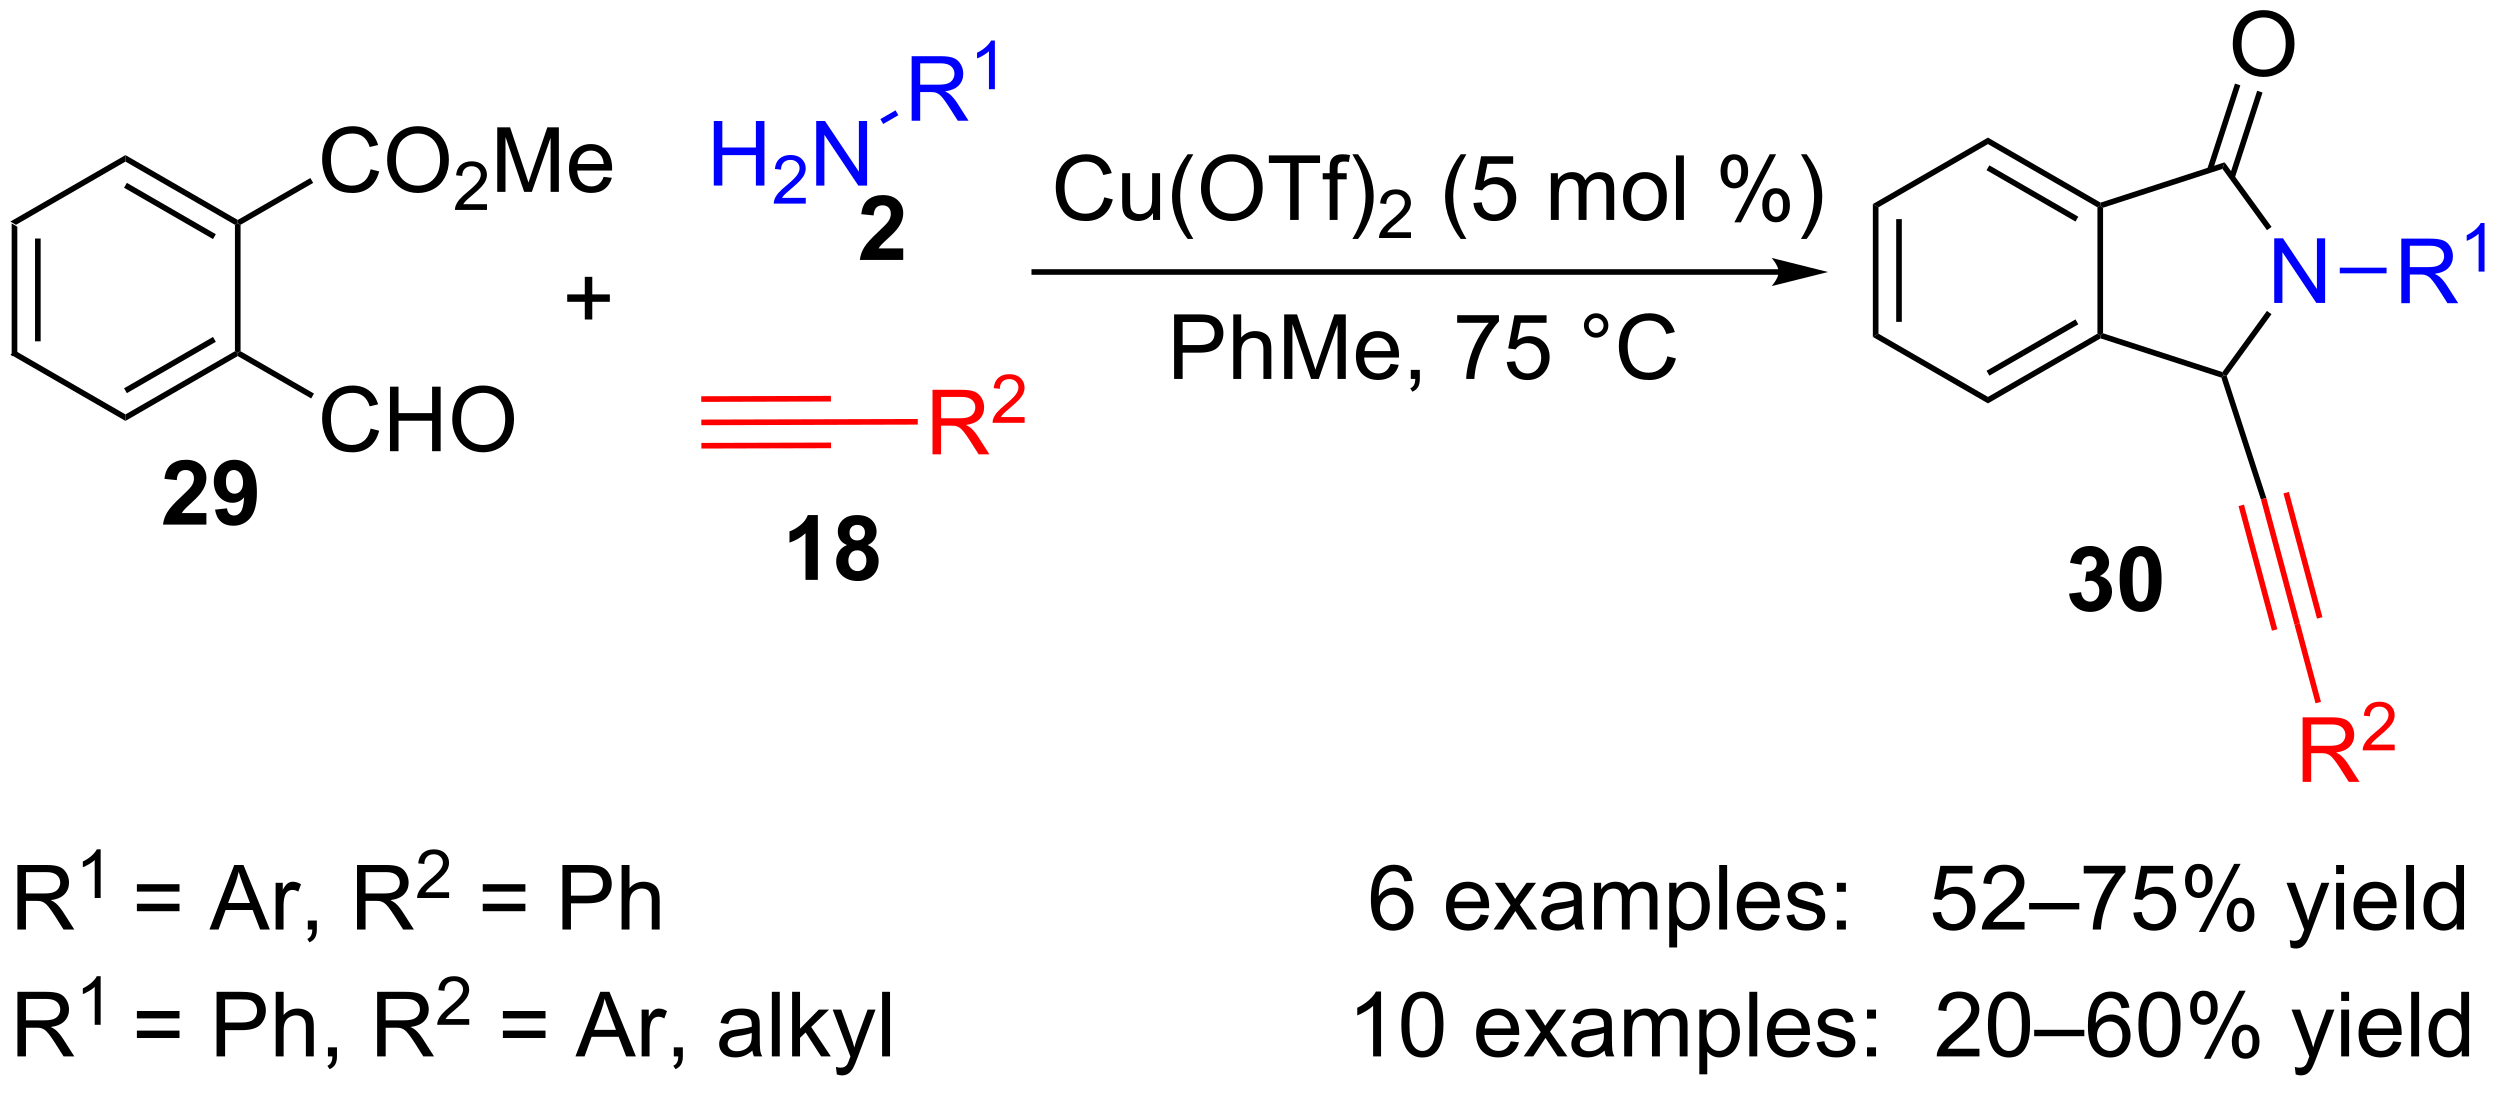
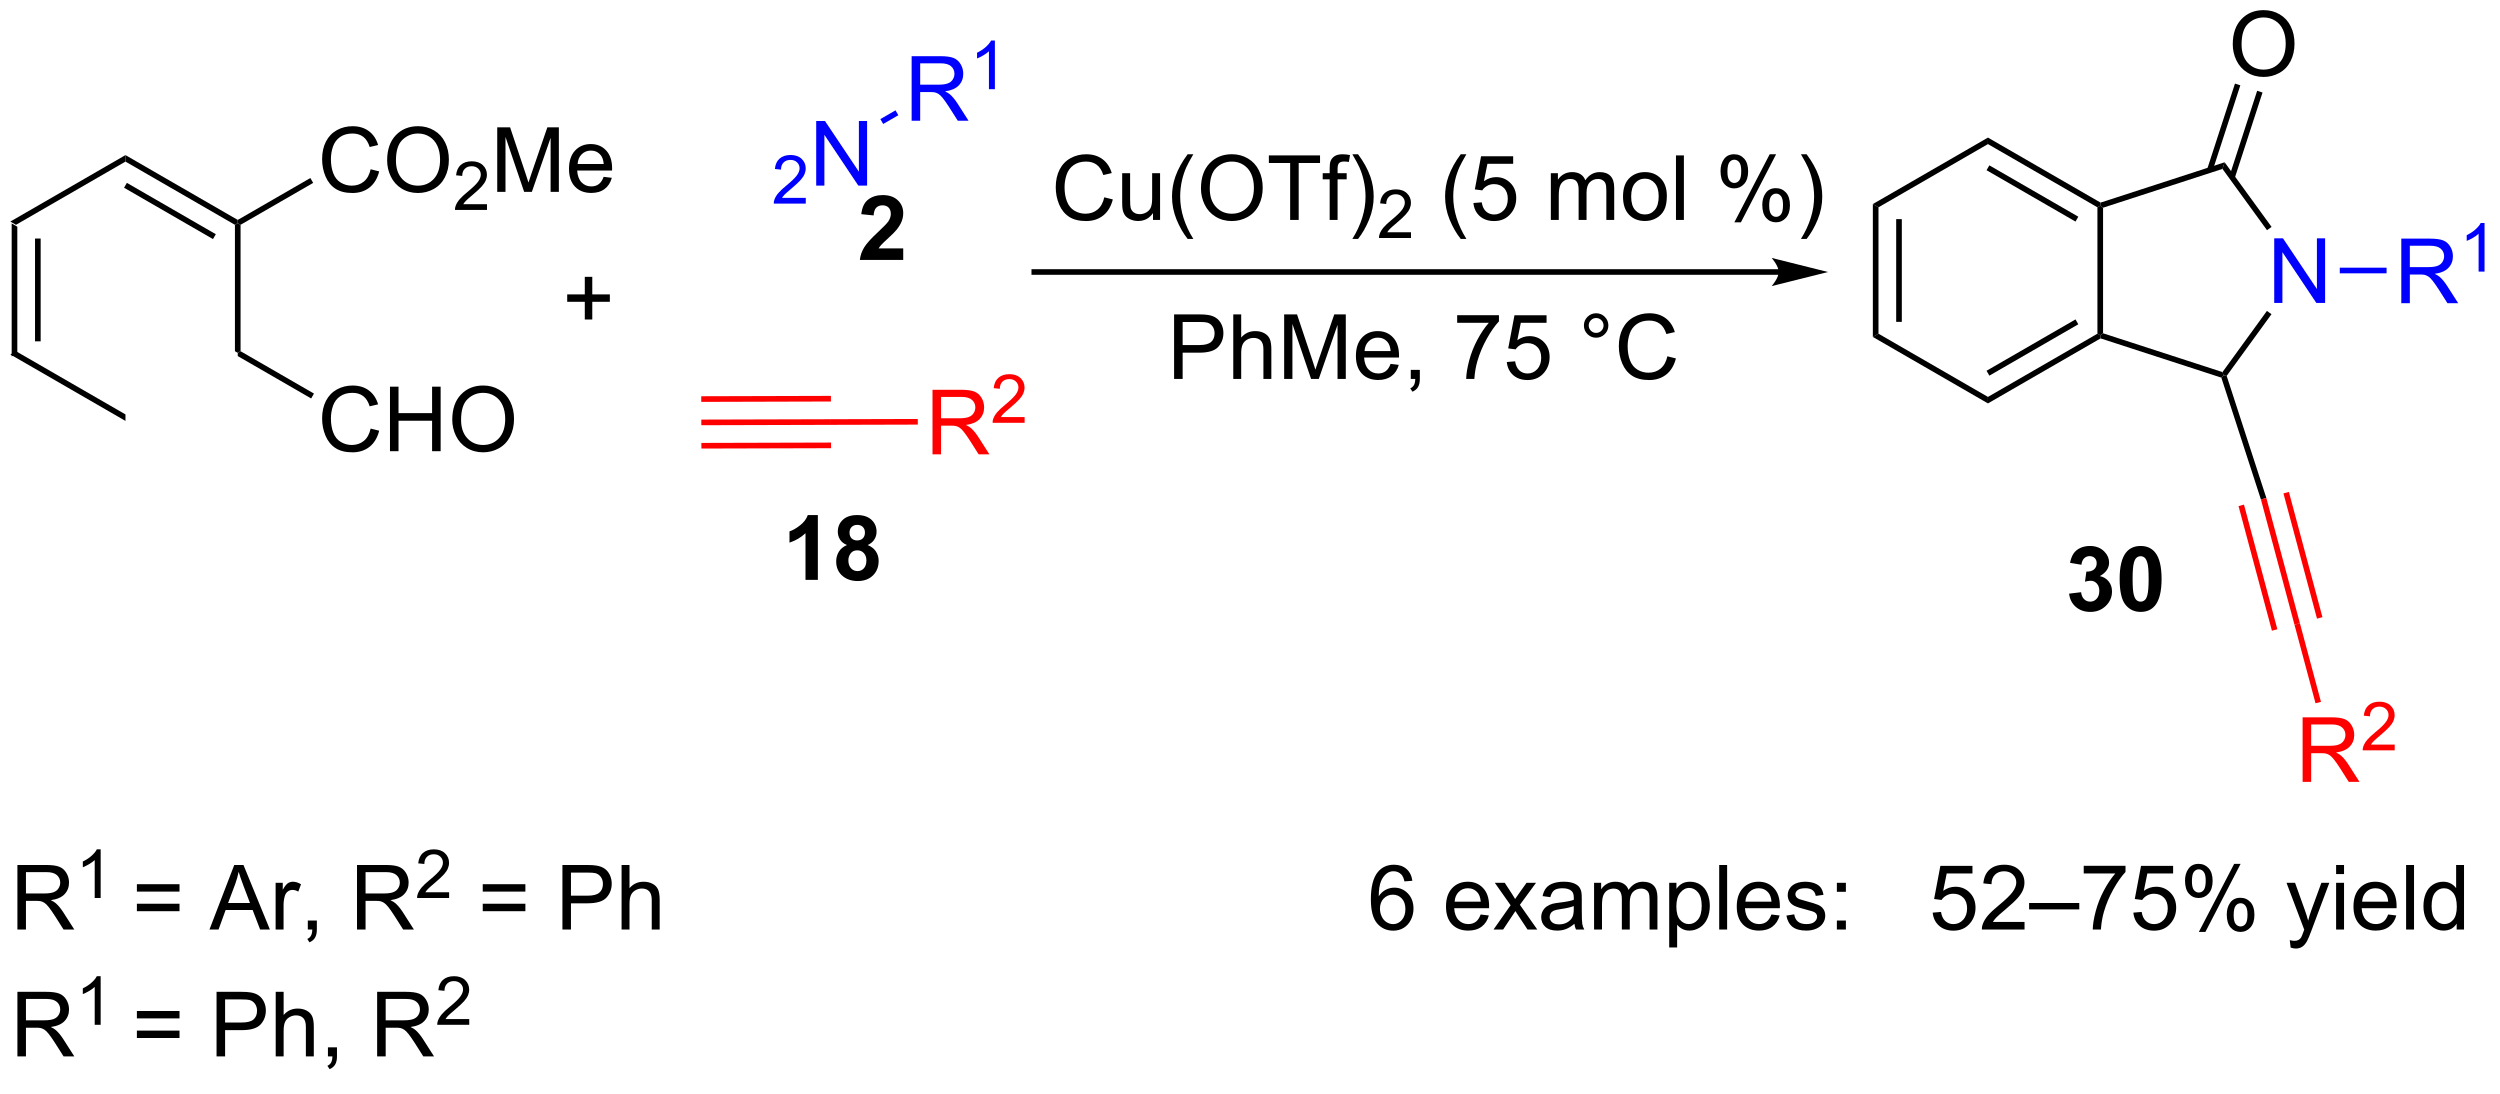
<svg xmlns="http://www.w3.org/2000/svg" stroke-dasharray="none" shape-rendering="auto" font-family="'Dialog'" text-rendering="auto" width="304" fill-opacity="1" color-interpolation="auto" color-rendering="auto" preserveAspectRatio="xMidYMid meet" font-size="12px" viewBox="0 0 304 133" fill="black" stroke="black" image-rendering="auto" stroke-miterlimit="10" stroke-linecap="square" stroke-linejoin="miter" font-style="normal" stroke-width="1" height="133" stroke-dashoffset="0" font-weight="normal" stroke-opacity="1">
  <defs id="genericDefs" />
  <g>
    <defs id="defs1">
      <clipPath clipPathUnits="userSpaceOnUse" id="clipPath1">
        <path d="M0.65 1.611 L228.373 1.611 L228.373 100.796 L0.65 100.796 L0.65 1.611 Z" />
      </clipPath>
      <clipPath clipPathUnits="userSpaceOnUse" id="clipPath2">
        <path d="M158.811 219.411 L158.811 315.838 L380.202 315.838 L380.202 219.411 Z" />
      </clipPath>
    </defs>
    <g transform="scale(1.333,1.333) translate(-0.65,-1.611) matrix(1.029,0,0,1.029,-162.703,-224.075)">
      <path d="M159.784 239.135 L160.284 239.424 L160.284 250.635 L159.784 250.924 ZM161.854 240.475 L161.854 249.584 L162.354 249.584 L162.354 240.475 Z" stroke="none" clip-path="url(#clipPath2)" />
    </g>
    <g transform="matrix(1.371,0,0,1.371,-217.804,-300.914)">
      <path d="M159.784 250.924 L160.284 250.635 L169.993 256.241 L169.993 256.818 Z" stroke="none" clip-path="url(#clipPath2)" />
    </g>
    <g transform="matrix(1.371,0,0,1.371,-217.804,-300.914)">
-       <path d="M169.993 256.818 L169.993 256.241 L179.702 250.635 L179.952 250.78 L179.952 251.068 ZM170.118 254.356 L178.007 249.801 L177.757 249.368 L169.868 253.923 Z" stroke="none" clip-path="url(#clipPath2)" />
-     </g>
+       </g>
    <g transform="matrix(1.371,0,0,1.371,-217.804,-300.914)">
      <path d="M180.202 250.635 L179.952 250.78 L179.702 250.635 L179.702 239.424 L179.952 239.28 L180.202 239.424 Z" stroke="none" clip-path="url(#clipPath2)" />
    </g>
    <g transform="matrix(1.371,0,0,1.371,-217.804,-300.914)">
      <path d="M179.952 238.991 L179.952 239.28 L179.702 239.424 L169.993 233.818 L169.993 233.241 ZM178.007 240.258 L170.118 235.703 L169.868 236.136 L177.757 240.691 Z" stroke="none" clip-path="url(#clipPath2)" />
    </g>
    <g transform="matrix(1.371,0,0,1.371,-217.804,-300.914)">
      <path d="M169.993 233.241 L169.993 233.818 L160.284 239.424 L159.784 239.135 Z" stroke="none" clip-path="url(#clipPath2)" />
    </g>
    <g transform="matrix(1.371,0,0,1.371,-217.804,-300.914)">
      <path d="M191.739 234.497 L192.497 234.687 Q192.26 235.622 191.641 236.114 Q191.021 236.603 190.127 236.603 Q189.201 236.603 188.62 236.226 Q188.042 235.848 187.737 235.135 Q187.435 234.419 187.435 233.598 Q187.435 232.702 187.776 232.038 Q188.12 231.372 188.75 231.025 Q189.38 230.679 190.138 230.679 Q190.997 230.679 191.583 231.117 Q192.169 231.554 192.401 232.348 L191.654 232.523 Q191.456 231.898 191.076 231.614 Q190.698 231.327 190.122 231.327 Q189.464 231.327 189.018 231.645 Q188.576 231.96 188.396 232.494 Q188.216 233.028 188.216 233.593 Q188.216 234.325 188.43 234.869 Q188.643 235.413 189.091 235.684 Q189.542 235.952 190.065 235.952 Q190.701 235.952 191.141 235.585 Q191.583 235.218 191.739 234.497 ZM193.202 233.715 Q193.202 232.288 193.967 231.484 Q194.733 230.677 195.944 230.677 Q196.736 230.677 197.371 231.057 Q198.009 231.434 198.342 232.111 Q198.678 232.788 198.678 233.648 Q198.678 234.52 198.327 235.208 Q197.975 235.895 197.329 236.249 Q196.686 236.603 195.939 236.603 Q195.131 236.603 194.493 236.213 Q193.858 235.82 193.53 235.145 Q193.202 234.468 193.202 233.715 ZM193.983 233.726 Q193.983 234.762 194.538 235.359 Q195.095 235.952 195.936 235.952 Q196.79 235.952 197.342 235.351 Q197.897 234.749 197.897 233.645 Q197.897 232.945 197.66 232.424 Q197.423 231.903 196.967 231.617 Q196.514 231.327 195.947 231.327 Q195.142 231.327 194.561 231.882 Q193.983 232.434 193.983 233.726 Z" stroke="none" clip-path="url(#clipPath2)" />
    </g>
    <g transform="matrix(1.371,0,0,1.371,-217.804,-300.914)">
      <path d="M202.058 237.597 L202.058 238.105 L199.218 238.105 Q199.212 237.913 199.28 237.737 Q199.388 237.448 199.626 237.167 Q199.867 236.886 200.318 236.517 Q201.017 235.942 201.263 235.607 Q201.509 235.271 201.509 234.972 Q201.509 234.659 201.285 234.444 Q201.062 234.228 200.701 234.228 Q200.32 234.228 200.091 234.456 Q199.863 234.685 199.861 235.089 L199.318 235.034 Q199.374 234.427 199.738 234.111 Q200.101 233.792 200.712 233.792 Q201.331 233.792 201.691 234.136 Q202.052 234.478 202.052 234.983 Q202.052 235.241 201.947 235.491 Q201.841 235.739 201.595 236.015 Q201.351 236.29 200.782 236.771 Q200.308 237.169 200.173 237.312 Q200.038 237.454 199.951 237.597 L202.058 237.597 Z" stroke="none" clip-path="url(#clipPath2)" />
    </g>
    <g transform="matrix(1.371,0,0,1.371,-217.804,-300.914)">
      <path d="M202.967 236.505 L202.967 230.778 L204.108 230.778 L205.464 234.833 Q205.652 235.398 205.738 235.679 Q205.834 235.367 206.043 234.762 L207.412 230.778 L208.433 230.778 L208.433 236.505 L207.701 236.505 L207.701 231.71 L206.037 236.505 L205.355 236.505 L203.699 231.63 L203.699 236.505 L202.967 236.505 ZM212.405 235.169 L213.131 235.257 Q212.959 235.895 212.493 236.247 Q212.03 236.598 211.308 236.598 Q210.397 236.598 209.863 236.038 Q209.332 235.476 209.332 234.465 Q209.332 233.419 209.871 232.84 Q210.41 232.262 211.269 232.262 Q212.1 232.262 212.626 232.83 Q213.155 233.395 213.155 234.421 Q213.155 234.484 213.152 234.609 L210.058 234.609 Q210.097 235.294 210.444 235.658 Q210.793 236.02 211.311 236.02 Q211.699 236.02 211.972 235.817 Q212.246 235.614 212.405 235.169 ZM210.097 234.031 L212.412 234.031 Q212.365 233.507 212.147 233.247 Q211.811 232.84 211.277 232.84 Q210.793 232.84 210.462 233.166 Q210.131 233.489 210.097 234.031 Z" stroke="none" clip-path="url(#clipPath2)" />
    </g>
    <g transform="matrix(1.371,0,0,1.371,-217.804,-300.914)">
      <path d="M180.202 239.424 L179.952 239.28 L179.952 238.991 L186.391 235.274 L186.641 235.707 Z" stroke="none" clip-path="url(#clipPath2)" />
    </g>
    <g transform="matrix(1.371,0,0,1.371,-217.804,-300.914)">
      <path d="M191.739 257.497 L192.497 257.687 Q192.26 258.622 191.641 259.114 Q191.021 259.604 190.127 259.604 Q189.201 259.604 188.62 259.226 Q188.042 258.848 187.737 258.135 Q187.435 257.419 187.435 256.598 Q187.435 255.702 187.776 255.038 Q188.12 254.372 188.75 254.025 Q189.38 253.679 190.138 253.679 Q190.997 253.679 191.583 254.117 Q192.169 254.554 192.401 255.348 L191.654 255.523 Q191.456 254.898 191.076 254.614 Q190.698 254.327 190.122 254.327 Q189.464 254.327 189.018 254.645 Q188.576 254.96 188.396 255.494 Q188.216 256.028 188.216 256.593 Q188.216 257.325 188.43 257.869 Q188.643 258.413 189.091 258.684 Q189.542 258.952 190.065 258.952 Q190.701 258.952 191.141 258.585 Q191.583 258.218 191.739 257.497 ZM193.454 259.505 L193.454 253.778 L194.212 253.778 L194.212 256.13 L197.189 256.13 L197.189 253.778 L197.947 253.778 L197.947 259.505 L197.189 259.505 L197.189 256.804 L194.212 256.804 L194.212 259.505 L193.454 259.505 ZM198.979 256.716 Q198.979 255.288 199.745 254.484 Q200.51 253.677 201.721 253.677 Q202.513 253.677 203.148 254.057 Q203.786 254.434 204.12 255.111 Q204.456 255.788 204.456 256.648 Q204.456 257.52 204.104 258.208 Q203.752 258.895 203.107 259.249 Q202.464 259.604 201.716 259.604 Q200.909 259.604 200.271 259.213 Q199.635 258.82 199.307 258.145 Q198.979 257.468 198.979 256.716 ZM199.76 256.726 Q199.76 257.762 200.315 258.359 Q200.872 258.952 201.714 258.952 Q202.568 258.952 203.12 258.351 Q203.674 257.749 203.674 256.645 Q203.674 255.945 203.438 255.424 Q203.201 254.903 202.745 254.617 Q202.292 254.327 201.724 254.327 Q200.919 254.327 200.339 254.882 Q199.76 255.434 199.76 256.726 Z" stroke="none" clip-path="url(#clipPath2)" />
    </g>
    <g transform="matrix(1.371,0,0,1.371,-217.804,-300.914)">
      <path d="M179.952 251.068 L179.952 250.78 L180.202 250.635 L186.713 254.394 L186.463 254.827 Z" stroke="none" clip-path="url(#clipPath2)" />
    </g>
    <g transform="matrix(1.371,0,0,1.371,-217.804,-300.914)">
      <path d="M210.733 247.823 L210.733 246.253 L209.173 246.253 L209.173 245.597 L210.733 245.597 L210.733 244.039 L211.397 244.039 L211.397 245.597 L212.955 245.597 L212.955 246.253 L211.397 246.253 L211.397 247.823 L210.733 247.823 Z" stroke="none" clip-path="url(#clipPath2)" />
    </g>
    <g fill="blue" transform="matrix(1.371,0,0,1.371,-217.804,-300.914)" stroke="blue">
-       <path d="M222.174 235.944 L222.174 230.218 L222.932 230.218 L222.932 232.569 L225.909 232.569 L225.909 230.218 L226.667 230.218 L226.667 235.944 L225.909 235.944 L225.909 233.244 L222.932 233.244 L222.932 235.944 L222.174 235.944 Z" stroke="none" clip-path="url(#clipPath2)" />
-     </g>
+       </g>
    <g fill="blue" transform="matrix(1.371,0,0,1.371,-217.804,-300.914)" stroke="blue">
      <path d="M230.333 237.036 L230.333 237.544 L227.493 237.544 Q227.487 237.353 227.555 237.177 Q227.663 236.888 227.901 236.607 Q228.141 236.326 228.593 235.956 Q229.292 235.382 229.538 235.046 Q229.784 234.71 229.784 234.411 Q229.784 234.099 229.559 233.884 Q229.337 233.667 228.975 233.667 Q228.595 233.667 228.366 233.896 Q228.137 234.124 228.136 234.529 L227.593 234.474 Q227.649 233.867 228.012 233.55 Q228.376 233.232 228.987 233.232 Q229.606 233.232 229.966 233.576 Q230.327 233.917 230.327 234.423 Q230.327 234.681 230.221 234.931 Q230.116 235.179 229.87 235.454 Q229.626 235.73 229.057 236.21 Q228.583 236.609 228.448 236.751 Q228.313 236.894 228.225 237.036 L230.333 237.036 Z" stroke="none" clip-path="url(#clipPath2)" />
    </g>
    <g fill="blue" transform="matrix(1.371,0,0,1.371,-217.804,-300.914)" stroke="blue">
      <path d="M231.258 235.944 L231.258 230.218 L232.036 230.218 L235.044 234.713 L235.044 230.218 L235.771 230.218 L235.771 235.944 L234.992 235.944 L231.984 231.444 L231.984 235.944 L231.258 235.944 Z" stroke="none" clip-path="url(#clipPath2)" />
    </g>
    <g fill="blue" transform="matrix(1.371,0,0,1.371,-217.804,-300.914)" stroke="blue">
      <path d="M239.722 230.194 L239.722 224.468 L242.261 224.468 Q243.027 224.468 243.425 224.621 Q243.824 224.775 244.061 225.166 Q244.3 225.556 244.3 226.03 Q244.3 226.64 243.904 227.059 Q243.511 227.476 242.686 227.588 Q242.988 227.733 243.144 227.874 Q243.475 228.179 243.772 228.634 L244.769 230.194 L243.816 230.194 L243.058 229.002 Q242.725 228.486 242.509 228.213 Q242.295 227.939 242.126 227.83 Q241.957 227.72 241.779 227.679 Q241.652 227.65 241.357 227.65 L240.48 227.65 L240.48 230.194 L239.722 230.194 ZM240.48 226.994 L242.107 226.994 Q242.628 226.994 242.92 226.887 Q243.214 226.78 243.365 226.543 Q243.519 226.306 243.519 226.03 Q243.519 225.624 243.222 225.364 Q242.928 225.101 242.292 225.101 L240.48 225.101 L240.48 226.994 Z" stroke="none" clip-path="url(#clipPath2)" />
    </g>
    <g fill="blue" transform="matrix(1.371,0,0,1.371,-217.804,-300.914)" stroke="blue">
      <path d="M247.106 227.394 L246.578 227.394 L246.578 224.033 Q246.387 224.215 246.078 224.396 Q245.77 224.578 245.524 224.67 L245.524 224.16 Q245.965 223.951 246.295 223.656 Q246.627 223.359 246.766 223.082 L247.106 223.082 L247.106 227.394 Z" stroke="none" clip-path="url(#clipPath2)" />
    </g>
    <g fill="blue" transform="matrix(1.371,0,0,1.371,-217.804,-300.914)" stroke="blue">
      <path d="M237.198 230.481 L236.948 230.048 L238.292 229.272 L238.542 229.705 Z" stroke="none" clip-path="url(#clipPath2)" />
    </g>
    <g transform="matrix(1.371,0,0,1.371,-217.804,-300.914)">
      <path d="M316.625 243.361 L250.602 243.361 L250.352 243.361 L250.352 243.861 L250.602 243.861 L316.625 243.861 L316.875 243.861 L316.875 243.361 L316.625 243.361 ZM321 243.611 L316 242.361 C316 242.361 316.625 243.064 316.625 243.611 C316.625 244.158 316 244.861 316 244.861 Z" stroke="none" clip-path="url(#clipPath2)" />
    </g>
    <g transform="matrix(1.371,0,0,1.371,-217.804,-300.914)">
      <path d="M256.808 236.984 L257.566 237.174 Q257.329 238.109 256.709 238.601 Q256.089 239.091 255.196 239.091 Q254.269 239.091 253.688 238.714 Q253.11 238.336 252.806 237.622 Q252.504 236.906 252.504 236.086 Q252.504 235.19 252.845 234.526 Q253.188 233.859 253.819 233.513 Q254.449 233.167 255.207 233.167 Q256.066 233.167 256.652 233.604 Q257.238 234.042 257.47 234.836 L256.722 235.01 Q256.524 234.385 256.144 234.101 Q255.767 233.815 255.191 233.815 Q254.532 233.815 254.087 234.133 Q253.644 234.448 253.464 234.982 Q253.285 235.516 253.285 236.081 Q253.285 236.812 253.498 237.357 Q253.712 237.901 254.16 238.172 Q254.61 238.44 255.134 238.44 Q255.769 238.44 256.209 238.073 Q256.652 237.706 256.808 236.984 ZM261.13 238.992 L261.13 238.383 Q260.646 239.086 259.812 239.086 Q259.445 239.086 259.127 238.945 Q258.81 238.805 258.653 238.591 Q258.5 238.377 258.437 238.07 Q258.396 237.862 258.396 237.414 L258.396 234.844 L259.099 234.844 L259.099 237.143 Q259.099 237.695 259.14 237.885 Q259.208 238.164 259.421 238.323 Q259.638 238.479 259.953 238.479 Q260.271 238.479 260.546 238.318 Q260.825 238.156 260.94 237.877 Q261.054 237.596 261.054 237.065 L261.054 234.844 L261.757 234.844 L261.757 238.992 L261.13 238.992 ZM264.204 240.677 Q263.621 239.943 263.217 238.958 Q262.816 237.971 262.816 236.917 Q262.816 235.987 263.118 235.135 Q263.47 234.148 264.204 233.167 L264.707 233.167 Q264.235 233.979 264.082 234.328 Q263.845 234.867 263.707 235.453 Q263.54 236.182 263.54 236.922 Q263.54 238.799 264.707 240.677 L264.204 240.677 ZM265.384 236.203 Q265.384 234.776 266.149 233.971 Q266.915 233.164 268.126 233.164 Q268.918 233.164 269.553 233.544 Q270.191 233.922 270.524 234.599 Q270.86 235.276 270.86 236.135 Q270.86 237.008 270.509 237.695 Q270.157 238.383 269.511 238.737 Q268.868 239.091 268.121 239.091 Q267.313 239.091 266.675 238.7 Q266.04 238.307 265.712 237.633 Q265.384 236.956 265.384 236.203 ZM266.165 236.214 Q266.165 237.25 266.72 237.846 Q267.277 238.44 268.118 238.44 Q268.972 238.44 269.524 237.839 Q270.079 237.237 270.079 236.133 Q270.079 235.432 269.842 234.911 Q269.605 234.391 269.149 234.104 Q268.696 233.815 268.128 233.815 Q267.324 233.815 266.743 234.37 Q266.165 234.922 266.165 236.214 ZM273.294 238.992 L273.294 233.94 L271.406 233.94 L271.406 233.266 L275.945 233.266 L275.945 233.94 L274.052 233.94 L274.052 238.992 L273.294 238.992 ZM276.8 238.992 L276.8 235.391 L276.181 235.391 L276.181 234.844 L276.8 234.844 L276.8 234.401 Q276.8 233.984 276.876 233.781 Q276.978 233.508 277.233 233.339 Q277.488 233.167 277.949 233.167 Q278.246 233.167 278.605 233.237 L278.501 233.851 Q278.282 233.812 278.087 233.812 Q277.767 233.812 277.634 233.95 Q277.501 234.086 277.501 234.461 L277.501 234.844 L278.308 234.844 L278.308 235.391 L277.501 235.391 L277.501 238.992 L276.8 238.992 ZM279.317 240.677 L278.812 240.677 Q279.981 238.799 279.981 236.922 Q279.981 236.187 279.812 235.464 Q279.679 234.877 279.442 234.339 Q279.289 233.987 278.812 233.167 L279.317 233.167 Q280.052 234.148 280.403 235.135 Q280.703 235.987 280.703 236.917 Q280.703 237.971 280.299 238.958 Q279.896 239.943 279.317 240.677 Z" stroke="none" clip-path="url(#clipPath2)" />
    </g>
    <g transform="matrix(1.371,0,0,1.371,-217.804,-300.914)">
      <path d="M284.013 240.084 L284.013 240.592 L281.173 240.592 Q281.168 240.401 281.236 240.225 Q281.343 239.936 281.582 239.655 Q281.822 239.373 282.273 239.004 Q282.972 238.43 283.218 238.094 Q283.464 237.758 283.464 237.459 Q283.464 237.147 283.24 236.932 Q283.017 236.715 282.656 236.715 Q282.275 236.715 282.046 236.944 Q281.818 237.172 281.816 237.577 L281.273 237.522 Q281.33 236.914 281.693 236.598 Q282.056 236.28 282.668 236.28 Q283.287 236.28 283.646 236.623 Q284.007 236.965 284.007 237.471 Q284.007 237.729 283.902 237.979 Q283.796 238.227 283.55 238.502 Q283.306 238.778 282.738 239.258 Q282.263 239.657 282.128 239.799 Q281.994 239.942 281.906 240.084 L284.013 240.084 Z" stroke="none" clip-path="url(#clipPath2)" />
    </g>
    <g transform="matrix(1.371,0,0,1.371,-217.804,-300.914)">
      <path d="M288.424 240.677 Q287.84 239.943 287.437 238.958 Q287.036 237.971 287.036 236.917 Q287.036 235.987 287.338 235.135 Q287.689 234.148 288.424 233.167 L288.926 233.167 Q288.455 233.979 288.301 234.328 Q288.064 234.867 287.926 235.453 Q287.76 236.182 287.76 236.922 Q287.76 238.799 288.926 240.677 L288.424 240.677 ZM289.549 237.492 L290.286 237.43 Q290.369 237.969 290.666 238.239 Q290.965 238.51 291.387 238.51 Q291.895 238.51 292.247 238.127 Q292.598 237.745 292.598 237.112 Q292.598 236.51 292.26 236.164 Q291.924 235.815 291.377 235.815 Q291.036 235.815 290.762 235.971 Q290.489 236.125 290.333 236.37 L289.674 236.284 L290.228 233.344 L293.075 233.344 L293.075 234.016 L290.791 234.016 L290.481 235.555 Q290.997 235.195 291.564 235.195 Q292.314 235.195 292.83 235.716 Q293.346 236.234 293.346 237.049 Q293.346 237.828 292.892 238.393 Q292.34 239.091 291.387 239.091 Q290.606 239.091 290.111 238.654 Q289.619 238.214 289.549 237.492 ZM296.416 238.992 L296.416 234.844 L297.043 234.844 L297.043 235.424 Q297.239 235.12 297.562 234.935 Q297.887 234.75 298.301 234.75 Q298.762 234.75 299.057 234.943 Q299.353 235.133 299.473 235.476 Q299.965 234.75 300.755 234.75 Q301.372 234.75 301.702 235.091 Q302.036 235.432 302.036 236.143 L302.036 238.992 L301.338 238.992 L301.338 236.377 Q301.338 235.956 301.267 235.771 Q301.2 235.586 301.02 235.474 Q300.84 235.359 300.598 235.359 Q300.161 235.359 299.872 235.651 Q299.583 235.94 299.583 236.581 L299.583 238.992 L298.88 238.992 L298.88 236.297 Q298.88 235.828 298.708 235.594 Q298.536 235.359 298.145 235.359 Q297.848 235.359 297.596 235.516 Q297.346 235.672 297.231 235.974 Q297.119 236.273 297.119 236.839 L297.119 238.992 L296.416 238.992 ZM302.817 236.917 Q302.817 235.766 303.458 235.211 Q303.994 234.75 304.762 234.75 Q305.619 234.75 306.161 235.31 Q306.705 235.87 306.705 236.859 Q306.705 237.659 306.463 238.12 Q306.223 238.578 305.765 238.833 Q305.307 239.086 304.762 239.086 Q303.892 239.086 303.353 238.529 Q302.817 237.969 302.817 236.917 ZM303.541 236.917 Q303.541 237.714 303.887 238.112 Q304.236 238.508 304.762 238.508 Q305.286 238.508 305.632 238.109 Q305.981 237.711 305.981 236.893 Q305.981 236.125 305.632 235.729 Q305.283 235.331 304.762 235.331 Q304.236 235.331 303.887 235.726 Q303.541 236.12 303.541 236.917 ZM307.514 238.992 L307.514 233.266 L308.217 233.266 L308.217 238.992 L307.514 238.992 ZM311.467 234.641 Q311.467 234.026 311.774 233.596 Q312.084 233.167 312.67 233.167 Q313.209 233.167 313.56 233.552 Q313.915 233.937 313.915 234.682 Q313.915 235.409 313.558 235.802 Q313.201 236.195 312.678 236.195 Q312.157 236.195 311.81 235.81 Q311.467 235.422 311.467 234.641 ZM312.688 233.651 Q312.428 233.651 312.253 233.877 Q312.079 234.104 312.079 234.711 Q312.079 235.26 312.253 235.487 Q312.43 235.711 312.688 235.711 Q312.954 235.711 313.128 235.484 Q313.303 235.258 313.303 234.656 Q313.303 234.101 313.126 233.877 Q312.951 233.651 312.688 233.651 ZM312.693 239.203 L315.826 233.167 L316.396 233.167 L313.274 239.203 L312.693 239.203 ZM315.17 237.648 Q315.17 237.031 315.477 236.604 Q315.787 236.174 316.376 236.174 Q316.915 236.174 317.269 236.56 Q317.623 236.945 317.623 237.69 Q317.623 238.417 317.264 238.81 Q316.907 239.203 316.381 239.203 Q315.86 239.203 315.514 238.815 Q315.17 238.424 315.17 237.648 ZM316.396 236.659 Q316.131 236.659 315.956 236.885 Q315.782 237.112 315.782 237.719 Q315.782 238.266 315.956 238.492 Q316.133 238.719 316.391 238.719 Q316.662 238.719 316.834 238.492 Q317.008 238.266 317.008 237.664 Q317.008 237.109 316.831 236.885 Q316.657 236.659 316.396 236.659 ZM319.103 240.677 L318.598 240.677 Q319.767 238.799 319.767 236.922 Q319.767 236.187 319.598 235.464 Q319.465 234.877 319.228 234.339 Q319.075 233.987 318.598 233.167 L319.103 233.167 Q319.838 234.148 320.189 235.135 Q320.489 235.987 320.489 236.917 Q320.489 237.971 320.085 238.958 Q319.682 239.943 319.103 240.677 Z" stroke="none" clip-path="url(#clipPath2)" />
    </g>
    <g transform="matrix(1.371,0,0,1.371,-217.804,-300.914)">
      <path d="M324.976 237.582 L325.476 237.871 L325.476 249.082 L324.976 249.371 ZM327.046 238.922 L327.046 248.032 L327.546 248.032 L327.546 238.922 Z" stroke="none" clip-path="url(#clipPath2)" />
    </g>
    <g transform="matrix(1.371,0,0,1.371,-217.804,-300.914)">
      <path d="M324.976 249.371 L325.476 249.082 L335.185 254.688 L335.185 255.265 Z" stroke="none" clip-path="url(#clipPath2)" />
    </g>
    <g transform="matrix(1.371,0,0,1.371,-217.804,-300.914)">
      <path d="M335.185 255.265 L335.185 254.688 L344.895 249.082 L345.145 249.227 L345.173 249.499 ZM335.31 252.803 L343.2 248.248 L342.95 247.815 L335.06 252.37 Z" stroke="none" clip-path="url(#clipPath2)" />
    </g>
    <g transform="matrix(1.371,0,0,1.371,-217.804,-300.914)">
      <path d="M345.395 249.045 L345.145 249.227 L344.895 249.082 L344.895 237.871 L345.145 237.727 L345.395 237.908 Z" stroke="none" clip-path="url(#clipPath2)" />
    </g>
    <g transform="matrix(1.371,0,0,1.371,-217.804,-300.914)">
      <path d="M345.173 237.454 L345.145 237.727 L344.895 237.871 L335.185 232.265 L335.185 231.688 ZM343.2 238.705 L335.31 234.15 L335.06 234.583 L342.95 239.138 Z" stroke="none" clip-path="url(#clipPath2)" />
    </g>
    <g transform="matrix(1.371,0,0,1.371,-217.804,-300.914)">
      <path d="M335.185 231.688 L335.185 232.265 L325.476 237.871 L324.976 237.582 Z" stroke="none" clip-path="url(#clipPath2)" />
    </g>
    <g fill="blue" transform="matrix(1.371,0,0,1.371,-217.804,-300.914)" stroke="blue">
      <path d="M360.576 246.352 L360.576 240.625 L361.354 240.625 L364.362 245.12 L364.362 240.625 L365.089 240.625 L365.089 246.352 L364.31 246.352 L361.302 241.852 L361.302 246.352 L360.576 246.352 Z" stroke="none" clip-path="url(#clipPath2)" />
    </g>
    <g transform="matrix(1.371,0,0,1.371,-217.804,-300.914)">
      <path d="M345.173 249.499 L345.145 249.227 L345.395 249.045 L355.986 252.487 L356.082 252.78 L355.884 252.979 Z" stroke="none" clip-path="url(#clipPath2)" />
    </g>
    <g transform="matrix(1.371,0,0,1.371,-217.804,-300.914)">
      <path d="M356.359 252.824 L356.082 252.78 L355.986 252.487 L359.929 247.06 L360.333 247.354 Z" stroke="none" clip-path="url(#clipPath2)" />
    </g>
    <g transform="matrix(1.371,0,0,1.371,-217.804,-300.914)">
      <path d="M360.34 239.608 L359.935 239.902 L355.986 234.467 L356.177 233.879 Z" stroke="none" clip-path="url(#clipPath2)" />
    </g>
    <g transform="matrix(1.371,0,0,1.371,-217.804,-300.914)">
      <path d="M356.177 233.879 L355.986 234.467 L345.395 237.908 L345.145 237.727 L345.173 237.454 Z" stroke="none" clip-path="url(#clipPath2)" />
    </g>
    <g transform="matrix(1.371,0,0,1.371,-217.804,-300.914)">
      <path d="M356.899 223.422 Q356.899 221.995 357.664 221.19 Q358.43 220.383 359.641 220.383 Q360.433 220.383 361.068 220.763 Q361.706 221.141 362.039 221.818 Q362.375 222.495 362.375 223.354 Q362.375 224.226 362.024 224.914 Q361.672 225.601 361.026 225.956 Q360.383 226.31 359.636 226.31 Q358.828 226.31 358.19 225.919 Q357.555 225.526 357.227 224.851 Q356.899 224.174 356.899 223.422 ZM357.68 223.432 Q357.68 224.469 358.235 225.065 Q358.792 225.659 359.633 225.659 Q360.487 225.659 361.039 225.057 Q361.594 224.456 361.594 223.351 Q361.594 222.651 361.357 222.13 Q361.12 221.609 360.664 221.323 Q360.211 221.034 359.643 221.034 Q358.839 221.034 358.258 221.588 Q357.68 222.141 357.68 223.432 Z" stroke="none" clip-path="url(#clipPath2)" />
    </g>
    <g transform="matrix(1.371,0,0,1.371,-217.804,-300.914)">
      <path d="M357.072 235.285 L359.539 227.692 L359.063 227.537 L356.596 235.131 ZM355.103 234.646 L357.57 227.052 L357.095 226.898 L354.627 234.491 Z" stroke="none" clip-path="url(#clipPath2)" />
    </g>
    <g transform="matrix(1.371,0,0,1.371,-217.804,-300.914)">
      <path d="M355.884 252.979 L356.082 252.78 L356.359 252.824 L359.875 263.647 L359.396 263.788 Z" stroke="none" clip-path="url(#clipPath2)" />
    </g>
    <g fill="blue" transform="matrix(1.371,0,0,1.371,-217.804,-300.914)" stroke="blue">
      <path d="M371.847 246.377 L371.847 240.65 L374.386 240.65 Q375.151 240.65 375.55 240.804 Q375.948 240.957 376.185 241.348 Q376.425 241.739 376.425 242.213 Q376.425 242.822 376.029 243.241 Q375.636 243.658 374.81 243.77 Q375.112 243.916 375.269 244.056 Q375.599 244.361 375.896 244.817 L376.894 246.377 L375.94 246.377 L375.183 245.184 Q374.849 244.668 374.633 244.395 Q374.42 244.121 374.25 244.012 Q374.081 243.903 373.904 243.861 Q373.776 243.832 373.482 243.832 L372.604 243.832 L372.604 246.377 L371.847 246.377 ZM372.604 243.176 L374.232 243.176 Q374.753 243.176 375.045 243.069 Q375.339 242.963 375.49 242.726 Q375.644 242.489 375.644 242.213 Q375.644 241.806 375.347 241.546 Q375.052 241.283 374.417 241.283 L372.604 241.283 L372.604 243.176 Z" stroke="none" clip-path="url(#clipPath2)" />
    </g>
    <g fill="blue" transform="matrix(1.371,0,0,1.371,-217.804,-300.914)" stroke="blue">
      <path d="M379.23 243.577 L378.703 243.577 L378.703 240.215 Q378.511 240.397 378.203 240.579 Q377.894 240.76 377.648 240.852 L377.648 240.342 Q378.089 240.133 378.42 239.838 Q378.752 239.542 378.89 239.264 L379.23 239.264 L379.23 243.577 Z" stroke="none" clip-path="url(#clipPath2)" />
    </g>
    <g fill="blue" transform="matrix(1.371,0,0,1.371,-217.804,-300.914)" stroke="blue">
      <path d="M366.391 243.727 L366.391 243.227 L370.541 243.227 L370.541 243.727 Z" stroke="none" clip-path="url(#clipPath2)" />
    </g>
    <g fill="red" transform="matrix(1.371,0,0,1.371,-217.804,-300.914)" stroke="red">
      <path d="M241.573 259.784 L241.573 254.057 L244.112 254.057 Q244.878 254.057 245.276 254.211 Q245.675 254.364 245.912 254.755 Q246.151 255.146 246.151 255.619 Q246.151 256.229 245.756 256.648 Q245.362 257.065 244.537 257.177 Q244.839 257.323 244.995 257.463 Q245.326 257.768 245.623 258.224 L246.62 259.784 L245.667 259.784 L244.909 258.591 Q244.576 258.075 244.36 257.802 Q244.146 257.528 243.977 257.419 Q243.808 257.31 243.631 257.268 Q243.503 257.239 243.209 257.239 L242.331 257.239 L242.331 259.784 L241.573 259.784 ZM242.331 256.583 L243.959 256.583 Q244.479 256.583 244.771 256.476 Q245.065 256.37 245.216 256.133 Q245.37 255.896 245.37 255.619 Q245.37 255.213 245.073 254.953 Q244.779 254.69 244.143 254.69 L242.331 254.69 L242.331 256.583 Z" stroke="none" clip-path="url(#clipPath2)" />
    </g>
    <g fill="red" transform="matrix(1.371,0,0,1.371,-217.804,-300.914)" stroke="red">
      <path d="M249.742 256.476 L249.742 256.984 L246.902 256.984 Q246.896 256.792 246.964 256.616 Q247.072 256.327 247.31 256.046 Q247.55 255.765 248.002 255.396 Q248.701 254.821 248.947 254.486 Q249.193 254.15 249.193 253.851 Q249.193 253.538 248.968 253.323 Q248.746 253.107 248.385 253.107 Q248.004 253.107 247.775 253.335 Q247.547 253.564 247.545 253.968 L247.002 253.913 Q247.058 253.306 247.422 252.989 Q247.785 252.671 248.396 252.671 Q249.015 252.671 249.375 253.015 Q249.736 253.357 249.736 253.863 Q249.736 254.12 249.631 254.37 Q249.525 254.618 249.279 254.894 Q249.035 255.169 248.466 255.65 Q247.992 256.048 247.857 256.191 Q247.722 256.333 247.635 256.476 L249.742 256.476 Z" stroke="none" clip-path="url(#clipPath2)" />
    </g>
    <g fill="red" transform="matrix(1.371,0,0,1.371,-217.804,-300.914)" stroke="red">
      <path d="M240.267 256.645 L240.269 257.145 L232.569 257.167 L232.567 256.667 Z" stroke="none" clip-path="url(#clipPath2)" />
    </g>
    <g transform="matrix(1.371,0,0,1.371,-217.804,-300.914)">
      <path d="M263.001 253.094 L263.001 247.368 L265.163 247.368 Q265.733 247.368 266.032 247.422 Q266.454 247.493 266.738 247.691 Q267.025 247.886 267.199 248.243 Q267.374 248.597 267.374 249.024 Q267.374 249.753 266.907 250.261 Q266.444 250.766 265.228 250.766 L263.759 250.766 L263.759 253.094 L263.001 253.094 ZM263.759 250.089 L265.241 250.089 Q265.975 250.089 266.282 249.816 Q266.592 249.542 266.592 249.047 Q266.592 248.688 266.41 248.433 Q266.228 248.175 265.931 248.094 Q265.741 248.042 265.225 248.042 L263.759 248.042 L263.759 250.089 ZM268.249 253.094 L268.249 247.368 L268.952 247.368 L268.952 249.422 Q269.444 248.852 270.194 248.852 Q270.655 248.852 270.993 249.034 Q271.334 249.214 271.48 249.534 Q271.626 249.855 271.626 250.464 L271.626 253.094 L270.923 253.094 L270.923 250.464 Q270.923 249.938 270.694 249.698 Q270.467 249.456 270.048 249.456 Q269.736 249.456 269.459 249.62 Q269.186 249.782 269.069 250.06 Q268.952 250.336 268.952 250.823 L268.952 253.094 L268.249 253.094 ZM272.763 253.094 L272.763 247.368 L273.904 247.368 L275.26 251.422 Q275.448 251.987 275.534 252.269 Q275.63 251.956 275.838 251.352 L277.208 247.368 L278.229 247.368 L278.229 253.094 L277.497 253.094 L277.497 248.3 L275.833 253.094 L275.151 253.094 L273.495 248.219 L273.495 253.094 L272.763 253.094 ZM282.2 251.758 L282.927 251.847 Q282.755 252.485 282.289 252.836 Q281.825 253.188 281.104 253.188 Q280.193 253.188 279.659 252.628 Q279.127 252.066 279.127 251.055 Q279.127 250.008 279.667 249.43 Q280.206 248.852 281.065 248.852 Q281.896 248.852 282.422 249.42 Q282.95 249.985 282.95 251.011 Q282.95 251.073 282.948 251.198 L279.854 251.198 Q279.893 251.883 280.24 252.248 Q280.588 252.61 281.107 252.61 Q281.495 252.61 281.768 252.407 Q282.042 252.204 282.2 251.758 ZM279.893 250.62 L282.208 250.62 Q282.161 250.097 281.943 249.836 Q281.607 249.43 281.073 249.43 Q280.588 249.43 280.258 249.756 Q279.927 250.079 279.893 250.62 ZM283.993 253.094 L283.993 252.292 L284.796 252.292 L284.796 253.094 Q284.796 253.537 284.639 253.808 Q284.483 254.079 284.142 254.227 L283.947 253.928 Q284.171 253.829 284.275 253.638 Q284.381 253.451 284.392 253.094 L283.993 253.094 ZM288.108 248.118 L288.108 247.441 L291.814 247.441 L291.814 247.987 Q291.267 248.571 290.73 249.537 Q290.194 250.5 289.9 251.519 Q289.689 252.237 289.631 253.094 L288.907 253.094 Q288.921 252.417 289.173 251.461 Q289.428 250.503 289.902 249.615 Q290.376 248.727 290.913 248.118 L288.108 248.118 ZM292.51 251.594 L293.247 251.532 Q293.331 252.071 293.627 252.342 Q293.927 252.612 294.349 252.612 Q294.857 252.612 295.208 252.23 Q295.56 251.847 295.56 251.214 Q295.56 250.612 295.221 250.266 Q294.885 249.917 294.338 249.917 Q293.997 249.917 293.724 250.073 Q293.45 250.227 293.294 250.472 L292.635 250.386 L293.19 247.446 L296.036 247.446 L296.036 248.118 L293.752 248.118 L293.443 249.657 Q293.958 249.297 294.526 249.297 Q295.276 249.297 295.792 249.818 Q296.307 250.336 296.307 251.151 Q296.307 251.93 295.854 252.495 Q295.302 253.193 294.349 253.193 Q293.568 253.193 293.073 252.756 Q292.581 252.316 292.51 251.594 ZM299.349 248.352 Q299.349 247.901 299.667 247.586 Q299.987 247.269 300.432 247.269 Q300.885 247.269 301.2 247.586 Q301.518 247.901 301.518 248.352 Q301.518 248.8 301.198 249.12 Q300.88 249.438 300.432 249.438 Q299.987 249.438 299.667 249.123 Q299.349 248.805 299.349 248.352 ZM299.776 248.352 Q299.776 248.625 299.969 248.818 Q300.161 249.011 300.435 249.011 Q300.706 249.011 300.898 248.818 Q301.091 248.625 301.091 248.352 Q301.091 248.079 300.898 247.886 Q300.706 247.691 300.435 247.691 Q300.161 247.691 299.969 247.886 Q299.776 248.079 299.776 248.352 ZM306.751 251.086 L307.509 251.276 Q307.272 252.211 306.652 252.704 Q306.032 253.193 305.139 253.193 Q304.212 253.193 303.631 252.816 Q303.053 252.438 302.749 251.724 Q302.447 251.008 302.447 250.188 Q302.447 249.292 302.788 248.628 Q303.131 247.961 303.762 247.615 Q304.392 247.269 305.15 247.269 Q306.009 247.269 306.595 247.706 Q307.181 248.144 307.413 248.938 L306.665 249.112 Q306.467 248.487 306.087 248.204 Q305.709 247.917 305.134 247.917 Q304.475 247.917 304.03 248.235 Q303.587 248.55 303.407 249.084 Q303.228 249.618 303.228 250.183 Q303.228 250.915 303.441 251.459 Q303.655 252.003 304.103 252.274 Q304.553 252.542 305.077 252.542 Q305.712 252.542 306.152 252.175 Q306.595 251.808 306.751 251.086 Z" stroke="none" clip-path="url(#clipPath2)" />
    </g>
    <g transform="matrix(1.371,0,0,1.371,-217.804,-300.914)">
-       <path d="M177.17 264.993 L177.17 266.014 L173.324 266.014 Q173.386 265.436 173.699 264.918 Q174.011 264.399 174.933 263.545 Q175.675 262.853 175.842 262.608 Q176.069 262.267 176.069 261.936 Q176.069 261.569 175.871 261.371 Q175.675 261.173 175.326 261.173 Q174.983 261.173 174.78 261.381 Q174.576 261.587 174.545 262.069 L173.451 261.959 Q173.55 261.053 174.066 260.66 Q174.582 260.264 175.355 260.264 Q176.201 260.264 176.686 260.722 Q177.17 261.178 177.17 261.858 Q177.17 262.243 177.032 262.595 Q176.894 262.944 176.592 263.327 Q176.394 263.579 175.873 264.056 Q175.355 264.532 175.214 264.688 Q175.076 264.845 174.99 264.993 L177.17 264.993 ZM177.937 264.688 L179 264.571 Q179.039 264.897 179.203 265.053 Q179.367 265.209 179.635 265.209 Q179.976 265.209 180.213 264.897 Q180.453 264.584 180.518 263.6 Q180.104 264.079 179.484 264.079 Q178.807 264.079 178.317 263.558 Q177.828 263.037 177.828 262.202 Q177.828 261.329 178.343 260.798 Q178.862 260.264 179.664 260.264 Q180.534 260.264 181.091 260.938 Q181.651 261.61 181.651 263.155 Q181.651 264.725 181.067 265.42 Q180.487 266.116 179.554 266.116 Q178.882 266.116 178.468 265.759 Q178.054 265.399 177.937 264.688 ZM180.422 262.29 Q180.422 261.759 180.177 261.467 Q179.932 261.173 179.612 261.173 Q179.307 261.173 179.106 261.415 Q178.906 261.655 178.906 262.202 Q178.906 262.756 179.125 263.017 Q179.343 263.274 179.672 263.274 Q179.987 263.274 180.203 263.024 Q180.422 262.774 180.422 262.29 Z" stroke="none" clip-path="url(#clipPath2)" />
-     </g>
+       </g>
    <g transform="matrix(1.371,0,0,1.371,-217.804,-300.914)">
      <path d="M231.404 270.918 L230.308 270.918 L230.308 266.78 Q229.706 267.343 228.888 267.614 L228.888 266.616 Q229.318 266.476 229.821 266.085 Q230.326 265.692 230.513 265.168 L231.404 265.168 L231.404 270.918 ZM233.986 267.827 Q233.562 267.648 233.366 267.335 Q233.174 267.02 233.174 266.645 Q233.174 266.004 233.621 265.588 Q234.069 265.168 234.892 265.168 Q235.71 265.168 236.161 265.588 Q236.611 266.004 236.611 266.645 Q236.611 267.043 236.403 267.353 Q236.197 267.663 235.822 267.827 Q236.299 268.02 236.546 268.387 Q236.796 268.754 236.796 269.233 Q236.796 270.028 236.288 270.525 Q235.783 271.02 234.944 271.02 Q234.163 271.02 233.642 270.608 Q233.03 270.124 233.03 269.28 Q233.03 268.817 233.26 268.429 Q233.491 268.038 233.986 267.827 ZM234.213 266.723 Q234.213 267.051 234.398 267.236 Q234.585 267.418 234.892 267.418 Q235.205 267.418 235.392 267.233 Q235.58 267.046 235.58 266.718 Q235.58 266.411 235.395 266.226 Q235.21 266.038 234.905 266.038 Q234.588 266.038 234.4 266.226 Q234.213 266.413 234.213 266.723 ZM234.111 269.176 Q234.111 269.629 234.343 269.885 Q234.577 270.137 234.924 270.137 Q235.265 270.137 235.486 269.892 Q235.71 269.648 235.71 269.187 Q235.71 268.786 235.483 268.541 Q235.257 268.296 234.908 268.296 Q234.507 268.296 234.309 268.575 Q234.111 268.851 234.111 269.176 Z" stroke="none" clip-path="url(#clipPath2)" />
    </g>
    <g transform="matrix(1.371,0,0,1.371,-217.804,-300.914)">
      <path d="M342.383 272.138 L343.446 272.011 Q343.495 272.417 343.717 272.633 Q343.941 272.847 344.258 272.847 Q344.597 272.847 344.829 272.589 Q345.063 272.331 345.063 271.894 Q345.063 271.479 344.839 271.237 Q344.618 270.995 344.297 270.995 Q344.086 270.995 343.792 271.076 L343.915 270.183 Q344.36 270.193 344.594 269.99 Q344.829 269.784 344.829 269.443 Q344.829 269.154 344.657 268.982 Q344.485 268.81 344.198 268.81 Q343.917 268.81 343.717 269.005 Q343.519 269.201 343.477 269.576 L342.464 269.404 Q342.571 268.886 342.782 268.576 Q342.995 268.263 343.375 268.086 Q343.758 267.909 344.23 267.909 Q345.04 267.909 345.526 268.425 Q345.93 268.847 345.93 269.378 Q345.93 270.13 345.105 270.581 Q345.597 270.685 345.891 271.052 Q346.188 271.42 346.188 271.94 Q346.188 272.693 345.636 273.227 Q345.086 273.758 344.266 273.758 Q343.488 273.758 342.974 273.31 Q342.464 272.862 342.383 272.138 ZM348.726 267.909 Q349.559 267.909 350.028 268.503 Q350.585 269.206 350.585 270.834 Q350.585 272.459 350.023 273.17 Q349.559 273.758 348.726 273.758 Q347.89 273.758 347.377 273.115 Q346.866 272.472 346.866 270.823 Q346.866 269.206 347.429 268.495 Q347.895 267.909 348.726 267.909 ZM348.726 268.818 Q348.528 268.818 348.372 268.946 Q348.215 269.073 348.129 269.401 Q348.015 269.826 348.015 270.834 Q348.015 271.841 348.116 272.219 Q348.218 272.597 348.372 272.722 Q348.528 272.847 348.726 272.847 Q348.926 272.847 349.082 272.719 Q349.239 272.591 349.325 272.263 Q349.437 271.841 349.437 270.834 Q349.437 269.826 349.335 269.451 Q349.234 269.073 349.08 268.946 Q348.926 268.818 348.726 268.818 Z" stroke="none" clip-path="url(#clipPath2)" />
    </g>
    <g transform="matrix(1.371,0,0,1.371,-217.804,-300.914)">
      <path d="M238.976 241.516 L238.976 242.537 L235.13 242.537 Q235.192 241.959 235.505 241.441 Q235.817 240.923 236.739 240.069 Q237.481 239.376 237.648 239.131 Q237.875 238.79 237.875 238.459 Q237.875 238.092 237.677 237.894 Q237.481 237.696 237.132 237.696 Q236.789 237.696 236.585 237.904 Q236.382 238.11 236.351 238.592 L235.257 238.482 Q235.356 237.576 235.872 237.183 Q236.387 236.787 237.161 236.787 Q238.007 236.787 238.492 237.245 Q238.976 237.701 238.976 238.381 Q238.976 238.766 238.838 239.118 Q238.7 239.467 238.398 239.85 Q238.2 240.102 237.679 240.579 Q237.161 241.055 237.02 241.212 Q236.882 241.368 236.796 241.516 L238.976 241.516 Z" stroke="none" clip-path="url(#clipPath2)" />
    </g>
    <g transform="matrix(1.371,0,0,1.371,-217.804,-300.914)">
      <path d="M160.409 301.931 L160.409 296.204 L162.948 296.204 Q163.714 296.204 164.112 296.358 Q164.511 296.512 164.748 296.902 Q164.987 297.293 164.987 297.767 Q164.987 298.376 164.591 298.795 Q164.198 299.212 163.373 299.324 Q163.675 299.47 163.831 299.611 Q164.162 299.915 164.459 300.371 L165.456 301.931 L164.503 301.931 L163.745 300.738 Q163.412 300.222 163.196 299.949 Q162.982 299.676 162.813 299.566 Q162.644 299.457 162.466 299.415 Q162.339 299.387 162.045 299.387 L161.167 299.387 L161.167 301.931 L160.409 301.931 ZM161.167 298.73 L162.795 298.73 Q163.315 298.73 163.607 298.623 Q163.901 298.517 164.052 298.28 Q164.206 298.043 164.206 297.767 Q164.206 297.361 163.909 297.1 Q163.615 296.837 162.98 296.837 L161.167 296.837 L161.167 298.73 Z" stroke="none" clip-path="url(#clipPath2)" />
    </g>
    <g transform="matrix(1.371,0,0,1.371,-217.804,-300.914)">
      <path d="M167.793 299.131 L167.265 299.131 L167.265 295.769 Q167.074 295.951 166.765 296.133 Q166.457 296.314 166.211 296.406 L166.211 295.896 Q166.652 295.687 166.982 295.392 Q167.314 295.096 167.453 294.818 L167.793 294.818 L167.793 299.131 Z" stroke="none" clip-path="url(#clipPath2)" />
    </g>
    <g transform="matrix(1.371,0,0,1.371,-217.804,-300.914)">
      <path d="M174.787 298.564 L171.006 298.564 L171.006 297.907 L174.787 297.907 L174.787 298.564 ZM174.787 300.301 L171.006 300.301 L171.006 299.644 L174.787 299.644 L174.787 300.301 ZM177.442 301.931 L179.642 296.204 L180.46 296.204 L182.804 301.931 L181.939 301.931 L181.272 300.196 L178.877 300.196 L178.249 301.931 L177.442 301.931 ZM179.095 299.579 L181.038 299.579 L180.439 297.993 Q180.166 297.269 180.033 296.806 Q179.923 297.355 179.726 297.899 L179.095 299.579 ZM183.311 301.931 L183.311 297.782 L183.944 297.782 L183.944 298.41 Q184.186 297.97 184.39 297.829 Q184.595 297.689 184.843 297.689 Q185.197 297.689 185.564 297.915 L185.322 298.566 Q185.064 298.415 184.806 298.415 Q184.577 298.415 184.392 298.553 Q184.21 298.691 184.132 298.939 Q184.015 299.314 184.015 299.759 L184.015 301.931 L183.311 301.931 ZM186.166 301.931 L186.166 301.129 L186.968 301.129 L186.968 301.931 Q186.968 302.373 186.811 302.644 Q186.655 302.915 186.314 303.064 L186.119 302.764 Q186.343 302.665 186.447 302.475 Q186.554 302.288 186.564 301.931 L186.166 301.931 ZM190.53 301.931 L190.53 296.204 L193.069 296.204 Q193.835 296.204 194.233 296.358 Q194.632 296.512 194.869 296.902 Q195.108 297.293 195.108 297.767 Q195.108 298.376 194.713 298.795 Q194.319 299.212 193.494 299.324 Q193.796 299.47 193.952 299.611 Q194.283 299.915 194.58 300.371 L195.577 301.931 L194.624 301.931 L193.866 300.738 Q193.533 300.222 193.317 299.949 Q193.103 299.676 192.934 299.566 Q192.765 299.457 192.588 299.415 Q192.46 299.387 192.166 299.387 L191.288 299.387 L191.288 301.931 L190.53 301.931 ZM191.288 298.73 L192.916 298.73 Q193.436 298.73 193.728 298.623 Q194.022 298.517 194.173 298.28 Q194.327 298.043 194.327 297.767 Q194.327 297.361 194.03 297.1 Q193.736 296.837 193.101 296.837 L191.288 296.837 L191.288 298.73 Z" stroke="none" clip-path="url(#clipPath2)" />
    </g>
    <g transform="matrix(1.371,0,0,1.371,-217.804,-300.914)">
      <path d="M198.699 298.623 L198.699 299.131 L195.859 299.131 Q195.853 298.939 195.922 298.764 Q196.029 298.474 196.267 298.193 Q196.507 297.912 196.959 297.543 Q197.658 296.969 197.904 296.633 Q198.15 296.297 198.15 295.998 Q198.15 295.685 197.925 295.471 Q197.703 295.254 197.341 295.254 Q196.961 295.254 196.732 295.482 Q196.504 295.711 196.502 296.115 L195.959 296.06 Q196.015 295.453 196.379 295.137 Q196.742 294.818 197.353 294.818 Q197.972 294.818 198.332 295.162 Q198.693 295.504 198.693 296.01 Q198.693 296.267 198.588 296.517 Q198.482 296.766 198.236 297.041 Q197.992 297.316 197.423 297.797 Q196.949 298.195 196.814 298.338 Q196.679 298.48 196.591 298.623 L198.699 298.623 Z" stroke="none" clip-path="url(#clipPath2)" />
    </g>
    <g transform="matrix(1.371,0,0,1.371,-217.804,-300.914)">
      <path d="M205.464 298.564 L201.682 298.564 L201.682 297.907 L205.464 297.907 L205.464 298.564 ZM205.464 300.301 L201.682 300.301 L201.682 299.644 L205.464 299.644 L205.464 300.301 ZM208.749 301.931 L208.749 296.204 L210.91 296.204 Q211.48 296.204 211.78 296.259 Q212.202 296.329 212.486 296.527 Q212.772 296.722 212.947 297.079 Q213.121 297.433 213.121 297.861 Q213.121 298.59 212.655 299.097 Q212.191 299.603 210.975 299.603 L209.506 299.603 L209.506 301.931 L208.749 301.931 ZM209.506 298.926 L210.988 298.926 Q211.723 298.926 212.03 298.652 Q212.34 298.379 212.34 297.884 Q212.34 297.524 212.157 297.269 Q211.975 297.012 211.678 296.931 Q211.488 296.879 210.973 296.879 L209.506 296.879 L209.506 298.926 ZM213.996 301.931 L213.996 296.204 L214.699 296.204 L214.699 298.259 Q215.191 297.689 215.941 297.689 Q216.402 297.689 216.741 297.871 Q217.082 298.051 217.228 298.371 Q217.374 298.691 217.374 299.301 L217.374 301.931 L216.671 301.931 L216.671 299.301 Q216.671 298.774 216.441 298.535 Q216.215 298.293 215.796 298.293 Q215.483 298.293 215.207 298.457 Q214.934 298.618 214.816 298.897 Q214.699 299.173 214.699 299.66 L214.699 301.931 L213.996 301.931 ZM284.133 297.605 L283.432 297.66 Q283.339 297.246 283.167 297.058 Q282.883 296.759 282.464 296.759 Q282.128 296.759 281.875 296.946 Q281.542 297.189 281.349 297.655 Q281.159 298.118 281.151 298.978 Q281.406 298.59 281.773 298.402 Q282.141 298.215 282.542 298.215 Q283.245 298.215 283.74 298.733 Q284.234 299.251 284.234 300.071 Q284.234 300.611 284 301.074 Q283.768 301.535 283.362 301.782 Q282.956 302.03 282.44 302.03 Q281.562 302.03 281.008 301.384 Q280.453 300.736 280.453 299.251 Q280.453 297.59 281.065 296.837 Q281.601 296.181 282.508 296.181 Q283.182 296.181 283.615 296.561 Q284.047 296.939 284.133 297.605 ZM281.26 300.074 Q281.26 300.439 281.414 300.772 Q281.57 301.103 281.846 301.277 Q282.125 301.449 282.43 301.449 Q282.875 301.449 283.195 301.09 Q283.516 300.73 283.516 300.113 Q283.516 299.519 283.198 299.178 Q282.883 298.837 282.401 298.837 Q281.924 298.837 281.591 299.178 Q281.26 299.519 281.26 300.074 ZM290.19 300.595 L290.917 300.683 Q290.745 301.321 290.279 301.673 Q289.815 302.024 289.094 302.024 Q288.182 302.024 287.648 301.465 Q287.117 300.902 287.117 299.892 Q287.117 298.845 287.656 298.267 Q288.195 297.689 289.055 297.689 Q289.885 297.689 290.411 298.256 Q290.94 298.821 290.94 299.847 Q290.94 299.91 290.938 300.035 L287.844 300.035 Q287.883 300.72 288.229 301.084 Q288.578 301.446 289.096 301.446 Q289.484 301.446 289.758 301.243 Q290.031 301.04 290.19 300.595 ZM287.883 299.457 L290.198 299.457 Q290.151 298.933 289.932 298.673 Q289.596 298.267 289.062 298.267 Q288.578 298.267 288.247 298.592 Q287.917 298.915 287.883 299.457 ZM291.332 301.931 L292.848 299.774 L291.444 297.782 L292.324 297.782 L292.96 298.754 Q293.139 299.032 293.249 299.22 Q293.421 298.962 293.566 298.762 L294.264 297.782 L295.105 297.782 L293.671 299.736 L295.215 301.931 L294.35 301.931 L293.499 300.642 L293.272 300.293 L292.184 301.931 L291.332 301.931 ZM298.507 301.418 Q298.116 301.751 297.754 301.889 Q297.394 302.024 296.98 302.024 Q296.296 302.024 295.928 301.691 Q295.561 301.355 295.561 300.837 Q295.561 300.532 295.699 300.28 Q295.84 300.027 296.064 299.876 Q296.288 299.722 296.569 299.644 Q296.777 299.59 297.194 299.54 Q298.046 299.439 298.449 299.298 Q298.452 299.152 298.452 299.113 Q298.452 298.683 298.254 298.509 Q297.983 298.269 297.452 298.269 Q296.957 298.269 296.72 298.444 Q296.483 298.618 296.371 299.058 L295.684 298.965 Q295.777 298.524 295.991 298.254 Q296.207 297.98 296.613 297.834 Q297.019 297.689 297.553 297.689 Q298.085 297.689 298.415 297.814 Q298.749 297.939 298.905 298.129 Q299.061 298.316 299.124 298.605 Q299.16 298.785 299.16 299.254 L299.16 300.191 Q299.16 301.173 299.204 301.433 Q299.249 301.691 299.382 301.931 L298.647 301.931 Q298.538 301.712 298.507 301.418 ZM298.449 299.847 Q298.066 300.004 297.301 300.113 Q296.866 300.176 296.686 300.254 Q296.507 300.332 296.408 300.483 Q296.311 300.634 296.311 300.816 Q296.311 301.097 296.525 301.285 Q296.738 301.472 297.147 301.472 Q297.553 301.472 297.868 301.295 Q298.186 301.118 298.335 300.808 Q298.449 300.571 298.449 300.105 L298.449 299.847 ZM300.25 301.931 L300.25 297.782 L300.878 297.782 L300.878 298.363 Q301.073 298.058 301.396 297.873 Q301.721 297.689 302.135 297.689 Q302.596 297.689 302.891 297.881 Q303.188 298.071 303.307 298.415 Q303.799 297.689 304.589 297.689 Q305.206 297.689 305.536 298.03 Q305.87 298.371 305.87 299.082 L305.87 301.931 L305.172 301.931 L305.172 299.316 Q305.172 298.894 305.101 298.709 Q305.034 298.524 304.854 298.413 Q304.674 298.298 304.432 298.298 Q303.995 298.298 303.706 298.59 Q303.417 298.879 303.417 299.519 L303.417 301.931 L302.714 301.931 L302.714 299.236 Q302.714 298.767 302.542 298.532 Q302.37 298.298 301.979 298.298 Q301.682 298.298 301.43 298.454 Q301.18 298.611 301.065 298.913 Q300.953 299.212 300.953 299.777 L300.953 301.931 L300.25 301.931 ZM306.914 303.522 L306.914 297.782 L307.555 297.782 L307.555 298.321 Q307.781 298.004 308.065 297.847 Q308.351 297.689 308.758 297.689 Q309.289 297.689 309.695 297.962 Q310.101 298.236 310.307 298.733 Q310.516 299.23 310.516 299.824 Q310.516 300.462 310.286 300.972 Q310.057 301.48 309.622 301.754 Q309.188 302.024 308.706 302.024 Q308.354 302.024 308.075 301.876 Q307.797 301.728 307.617 301.501 L307.617 303.522 L306.914 303.522 ZM307.549 299.879 Q307.549 300.681 307.872 301.064 Q308.198 301.446 308.659 301.446 Q309.128 301.446 309.461 301.051 Q309.797 300.652 309.797 299.821 Q309.797 299.027 309.469 298.634 Q309.143 298.238 308.69 298.238 Q308.242 298.238 307.896 298.66 Q307.549 299.079 307.549 299.879 ZM311.348 301.931 L311.348 296.204 L312.051 296.204 L312.051 301.931 L311.348 301.931 ZM315.979 300.595 L316.706 300.683 Q316.534 301.321 316.068 301.673 Q315.604 302.024 314.883 302.024 Q313.971 302.024 313.438 301.465 Q312.906 300.902 312.906 299.892 Q312.906 298.845 313.445 298.267 Q313.984 297.689 314.844 297.689 Q315.674 297.689 316.2 298.256 Q316.729 298.821 316.729 299.847 Q316.729 299.91 316.726 300.035 L313.633 300.035 Q313.672 300.72 314.018 301.084 Q314.367 301.446 314.885 301.446 Q315.273 301.446 315.547 301.243 Q315.82 301.04 315.979 300.595 ZM313.672 299.457 L315.987 299.457 Q315.94 298.933 315.721 298.673 Q315.385 298.267 314.851 298.267 Q314.367 298.267 314.036 298.592 Q313.706 298.915 313.672 299.457 ZM317.309 300.691 L318.004 300.582 Q318.061 301.001 318.329 301.225 Q318.598 301.446 319.077 301.446 Q319.561 301.446 319.796 301.248 Q320.03 301.051 320.03 300.785 Q320.03 300.548 319.824 300.41 Q319.678 300.316 319.105 300.173 Q318.332 299.978 318.033 299.834 Q317.733 299.691 317.579 299.441 Q317.426 299.189 317.426 298.884 Q317.426 298.605 317.551 298.371 Q317.678 298.134 317.897 297.978 Q318.061 297.855 318.345 297.772 Q318.629 297.689 318.952 297.689 Q319.441 297.689 319.809 297.829 Q320.178 297.97 320.353 298.209 Q320.53 298.449 320.598 298.853 L319.91 298.946 Q319.863 298.626 319.637 298.446 Q319.413 298.267 319.004 298.267 Q318.519 298.267 318.311 298.428 Q318.105 298.587 318.105 298.801 Q318.105 298.939 318.191 299.048 Q318.277 299.16 318.46 299.236 Q318.566 299.274 319.082 299.415 Q319.827 299.613 320.121 299.741 Q320.418 299.868 320.585 300.111 Q320.754 300.353 320.754 300.712 Q320.754 301.064 320.548 301.373 Q320.342 301.683 319.954 301.855 Q319.569 302.024 319.082 302.024 Q318.272 302.024 317.848 301.689 Q317.426 301.353 317.309 300.691 ZM321.785 298.582 L321.785 297.782 L322.585 297.782 L322.585 298.582 L321.785 298.582 ZM321.785 301.931 L321.785 301.129 L322.585 301.129 L322.585 301.931 L321.785 301.931 ZM330.285 300.431 L331.022 300.368 Q331.105 300.907 331.402 301.178 Q331.702 301.449 332.124 301.449 Q332.632 301.449 332.983 301.066 Q333.335 300.683 333.335 300.051 Q333.335 299.449 332.996 299.103 Q332.66 298.754 332.113 298.754 Q331.772 298.754 331.499 298.91 Q331.225 299.064 331.069 299.308 L330.41 299.222 L330.965 296.282 L333.811 296.282 L333.811 296.954 L331.527 296.954 L331.217 298.493 Q331.733 298.134 332.301 298.134 Q333.051 298.134 333.566 298.655 Q334.082 299.173 334.082 299.988 Q334.082 300.767 333.629 301.332 Q333.077 302.03 332.124 302.03 Q331.342 302.03 330.848 301.592 Q330.355 301.152 330.285 300.431 ZM338.43 301.254 L338.43 301.931 L334.643 301.931 Q334.635 301.676 334.726 301.441 Q334.87 301.056 335.188 300.681 Q335.508 300.306 336.109 299.814 Q337.042 299.048 337.37 298.6 Q337.698 298.152 337.698 297.754 Q337.698 297.337 337.398 297.051 Q337.101 296.762 336.62 296.762 Q336.112 296.762 335.807 297.066 Q335.503 297.371 335.5 297.91 L334.776 297.837 Q334.851 297.027 335.336 296.605 Q335.82 296.181 336.635 296.181 Q337.461 296.181 337.94 296.639 Q338.422 297.095 338.422 297.769 Q338.422 298.113 338.281 298.446 Q338.141 298.777 337.812 299.144 Q337.487 299.512 336.729 300.152 Q336.096 300.683 335.917 300.873 Q335.737 301.064 335.62 301.254 L338.43 301.254 ZM338.835 300.142 L338.835 299.574 L343.285 299.574 L343.285 300.142 L338.835 300.142 ZM343.68 296.954 L343.68 296.277 L347.385 296.277 L347.385 296.824 Q346.839 297.407 346.302 298.373 Q345.766 299.337 345.471 300.355 Q345.26 301.074 345.203 301.931 L344.479 301.931 Q344.492 301.254 344.745 300.298 Q345 299.34 345.474 298.452 Q345.948 297.564 346.484 296.954 L343.68 296.954 ZM348.082 300.431 L348.819 300.368 Q348.902 300.907 349.199 301.178 Q349.499 301.449 349.921 301.449 Q350.428 301.449 350.78 301.066 Q351.132 300.683 351.132 300.051 Q351.132 299.449 350.793 299.103 Q350.457 298.754 349.91 298.754 Q349.569 298.754 349.296 298.91 Q349.022 299.064 348.866 299.308 L348.207 299.222 L348.762 296.282 L351.608 296.282 L351.608 296.954 L349.324 296.954 L349.014 298.493 Q349.53 298.134 350.098 298.134 Q350.848 298.134 351.363 298.655 Q351.879 299.173 351.879 299.988 Q351.879 300.767 351.426 301.332 Q350.874 302.03 349.921 302.03 Q349.139 302.03 348.644 301.592 Q348.152 301.152 348.082 300.431 ZM352.664 297.579 Q352.664 296.965 352.971 296.535 Q353.281 296.105 353.867 296.105 Q354.406 296.105 354.758 296.491 Q355.112 296.876 355.112 297.621 Q355.112 298.347 354.755 298.741 Q354.398 299.134 353.875 299.134 Q353.354 299.134 353.008 298.748 Q352.664 298.361 352.664 297.579 ZM353.885 296.59 Q353.625 296.59 353.45 296.816 Q353.276 297.043 353.276 297.649 Q353.276 298.199 353.45 298.426 Q353.628 298.649 353.885 298.649 Q354.151 298.649 354.325 298.423 Q354.5 298.196 354.5 297.595 Q354.5 297.04 354.323 296.816 Q354.148 296.59 353.885 296.59 ZM353.891 302.142 L357.023 296.105 L357.594 296.105 L354.471 302.142 L353.891 302.142 ZM356.367 300.587 Q356.367 299.97 356.674 299.543 Q356.984 299.113 357.573 299.113 Q358.112 299.113 358.466 299.498 Q358.82 299.884 358.82 300.629 Q358.82 301.355 358.461 301.748 Q358.104 302.142 357.578 302.142 Q357.057 302.142 356.711 301.754 Q356.367 301.363 356.367 300.587 ZM357.594 299.597 Q357.328 299.597 357.154 299.824 Q356.979 300.051 356.979 300.657 Q356.979 301.204 357.154 301.431 Q357.331 301.657 357.589 301.657 Q357.859 301.657 358.031 301.431 Q358.206 301.204 358.206 300.603 Q358.206 300.048 358.029 299.824 Q357.854 299.597 357.594 299.597 ZM362.031 303.53 L361.953 302.868 Q362.182 302.931 362.354 302.931 Q362.589 302.931 362.729 302.853 Q362.87 302.774 362.961 302.634 Q363.026 302.53 363.174 302.111 Q363.195 302.053 363.237 301.939 L361.664 297.782 L362.422 297.782 L363.284 300.183 Q363.453 300.642 363.586 301.144 Q363.706 300.66 363.875 300.199 L364.76 297.782 L365.464 297.782 L363.885 302.001 Q363.633 302.686 363.492 302.944 Q363.305 303.29 363.062 303.452 Q362.82 303.616 362.484 303.616 Q362.281 303.616 362.031 303.53 ZM366.065 297.012 L366.065 296.204 L366.768 296.204 L366.768 297.012 L366.065 297.012 ZM366.065 301.931 L366.065 297.782 L366.768 297.782 L366.768 301.931 L366.065 301.931 ZM370.678 300.595 L371.405 300.683 Q371.233 301.321 370.767 301.673 Q370.303 302.024 369.582 302.024 Q368.671 302.024 368.137 301.465 Q367.605 300.902 367.605 299.892 Q367.605 298.845 368.144 298.267 Q368.684 297.689 369.543 297.689 Q370.374 297.689 370.9 298.256 Q371.428 298.821 371.428 299.847 Q371.428 299.91 371.426 300.035 L368.332 300.035 Q368.371 300.72 368.717 301.084 Q369.066 301.446 369.585 301.446 Q369.973 301.446 370.246 301.243 Q370.519 301.04 370.678 300.595 ZM368.371 299.457 L370.686 299.457 Q370.639 298.933 370.421 298.673 Q370.085 298.267 369.551 298.267 Q369.066 298.267 368.736 298.592 Q368.405 298.915 368.371 299.457 ZM372.273 301.931 L372.273 296.204 L372.976 296.204 L372.976 301.931 L372.273 301.931 ZM376.757 301.931 L376.757 301.407 Q376.363 302.024 375.598 302.024 Q375.1 302.024 374.684 301.751 Q374.269 301.478 374.04 300.988 Q373.811 300.496 373.811 299.861 Q373.811 299.238 374.017 298.733 Q374.225 298.228 374.639 297.959 Q375.053 297.689 375.566 297.689 Q375.941 297.689 376.233 297.847 Q376.527 298.004 376.71 298.259 L376.71 296.204 L377.41 296.204 L377.41 301.931 L376.757 301.931 ZM374.535 299.861 Q374.535 300.657 374.871 301.053 Q375.207 301.446 375.663 301.446 Q376.124 301.446 376.447 301.069 Q376.769 300.691 376.769 299.918 Q376.769 299.066 376.441 298.668 Q376.113 298.269 375.632 298.269 Q375.163 298.269 374.848 298.652 Q374.535 299.035 374.535 299.861 Z" stroke="none" clip-path="url(#clipPath2)" />
    </g>
    <g transform="matrix(1.371,0,0,1.371,-217.804,-300.914)">
      <path d="M160.409 313.181 L160.409 307.454 L162.948 307.454 Q163.714 307.454 164.112 307.608 Q164.511 307.762 164.748 308.152 Q164.987 308.543 164.987 309.017 Q164.987 309.626 164.591 310.045 Q164.198 310.462 163.373 310.574 Q163.675 310.72 163.831 310.861 Q164.162 311.165 164.459 311.621 L165.456 313.181 L164.503 313.181 L163.745 311.988 Q163.412 311.472 163.196 311.199 Q162.982 310.926 162.813 310.816 Q162.644 310.707 162.466 310.665 Q162.339 310.637 162.045 310.637 L161.167 310.637 L161.167 313.181 L160.409 313.181 ZM161.167 309.98 L162.795 309.98 Q163.315 309.98 163.607 309.873 Q163.901 309.767 164.052 309.53 Q164.206 309.293 164.206 309.017 Q164.206 308.611 163.909 308.35 Q163.615 308.087 162.98 308.087 L161.167 308.087 L161.167 309.98 Z" stroke="none" clip-path="url(#clipPath2)" />
    </g>
    <g transform="matrix(1.371,0,0,1.371,-217.804,-300.914)">
      <path d="M167.793 310.381 L167.265 310.381 L167.265 307.019 Q167.074 307.201 166.765 307.383 Q166.457 307.564 166.211 307.656 L166.211 307.146 Q166.652 306.937 166.982 306.642 Q167.314 306.346 167.453 306.068 L167.793 306.068 L167.793 310.381 Z" stroke="none" clip-path="url(#clipPath2)" />
    </g>
    <g transform="matrix(1.371,0,0,1.371,-217.804,-300.914)">
      <path d="M174.787 309.814 L171.006 309.814 L171.006 309.157 L174.787 309.157 L174.787 309.814 ZM174.787 311.551 L171.006 311.551 L171.006 310.894 L174.787 310.894 L174.787 311.551 ZM178.072 313.181 L178.072 307.454 L180.233 307.454 Q180.804 307.454 181.103 307.509 Q181.525 307.579 181.809 307.777 Q182.095 307.972 182.27 308.329 Q182.444 308.683 182.444 309.111 Q182.444 309.84 181.978 310.347 Q181.515 310.853 180.298 310.853 L178.83 310.853 L178.83 313.181 L178.072 313.181 ZM178.83 310.176 L180.311 310.176 Q181.046 310.176 181.353 309.902 Q181.663 309.629 181.663 309.134 Q181.663 308.774 181.481 308.519 Q181.298 308.262 181.002 308.181 Q180.811 308.129 180.296 308.129 L178.83 308.129 L178.83 310.176 ZM183.319 313.181 L183.319 307.454 L184.022 307.454 L184.022 309.509 Q184.515 308.939 185.265 308.939 Q185.726 308.939 186.064 309.121 Q186.405 309.301 186.551 309.621 Q186.697 309.941 186.697 310.551 L186.697 313.181 L185.994 313.181 L185.994 310.551 Q185.994 310.024 185.765 309.785 Q185.538 309.543 185.119 309.543 Q184.806 309.543 184.53 309.707 Q184.257 309.868 184.14 310.147 Q184.022 310.423 184.022 310.91 L184.022 313.181 L183.319 313.181 ZM187.951 313.181 L187.951 312.379 L188.753 312.379 L188.753 313.181 Q188.753 313.623 188.597 313.894 Q188.44 314.165 188.099 314.314 L187.904 314.014 Q188.128 313.915 188.232 313.725 Q188.339 313.538 188.349 313.181 L187.951 313.181 ZM192.315 313.181 L192.315 307.454 L194.855 307.454 Q195.62 307.454 196.018 307.608 Q196.417 307.762 196.654 308.152 Q196.893 308.543 196.893 309.017 Q196.893 309.626 196.498 310.045 Q196.105 310.462 195.279 310.574 Q195.581 310.72 195.737 310.861 Q196.068 311.165 196.365 311.621 L197.362 313.181 L196.409 313.181 L195.651 311.988 Q195.318 311.472 195.102 311.199 Q194.888 310.926 194.719 310.816 Q194.55 310.707 194.373 310.665 Q194.245 310.637 193.951 310.637 L193.073 310.637 L193.073 313.181 L192.315 313.181 ZM193.073 309.98 L194.701 309.98 Q195.222 309.98 195.513 309.873 Q195.808 309.767 195.959 309.53 Q196.112 309.293 196.112 309.017 Q196.112 308.611 195.815 308.35 Q195.521 308.087 194.886 308.087 L193.073 308.087 L193.073 309.98 Z" stroke="none" clip-path="url(#clipPath2)" />
    </g>
    <g transform="matrix(1.371,0,0,1.371,-217.804,-300.914)">
      <path d="M200.484 309.873 L200.484 310.381 L197.644 310.381 Q197.638 310.189 197.707 310.014 Q197.814 309.724 198.052 309.443 Q198.293 309.162 198.744 308.793 Q199.443 308.219 199.689 307.883 Q199.935 307.547 199.935 307.248 Q199.935 306.935 199.711 306.721 Q199.488 306.504 199.127 306.504 Q198.746 306.504 198.517 306.732 Q198.289 306.961 198.287 307.365 L197.744 307.31 Q197.8 306.703 198.164 306.387 Q198.527 306.068 199.138 306.068 Q199.757 306.068 200.117 306.412 Q200.478 306.754 200.478 307.26 Q200.478 307.517 200.373 307.767 Q200.267 308.016 200.021 308.291 Q199.777 308.566 199.209 309.047 Q198.734 309.445 198.599 309.588 Q198.465 309.73 198.377 309.873 L200.484 309.873 Z" stroke="none" clip-path="url(#clipPath2)" />
    </g>
    <g transform="matrix(1.371,0,0,1.371,-217.804,-300.914)">
-       <path d="M207.249 309.814 L203.468 309.814 L203.468 309.157 L207.249 309.157 L207.249 309.814 ZM207.249 311.551 L203.468 311.551 L203.468 310.894 L207.249 310.894 L207.249 311.551 ZM209.904 313.181 L212.104 307.454 L212.922 307.454 L215.266 313.181 L214.401 313.181 L213.734 311.446 L211.339 311.446 L210.711 313.181 L209.904 313.181 ZM211.557 310.829 L213.5 310.829 L212.901 309.243 Q212.628 308.519 212.495 308.056 Q212.385 308.605 212.188 309.149 L211.557 310.829 ZM215.774 313.181 L215.774 309.032 L216.406 309.032 L216.406 309.66 Q216.649 309.22 216.852 309.079 Q217.057 308.939 217.305 308.939 Q217.659 308.939 218.026 309.165 L217.784 309.816 Q217.526 309.665 217.268 309.665 Q217.039 309.665 216.854 309.803 Q216.672 309.941 216.594 310.189 Q216.477 310.564 216.477 311.009 L216.477 313.181 L215.774 313.181 ZM218.628 313.181 L218.628 312.379 L219.43 312.379 L219.43 313.181 Q219.43 313.623 219.274 313.894 Q219.117 314.165 218.776 314.314 L218.581 314.014 Q218.805 313.915 218.909 313.725 Q219.016 313.538 219.026 313.181 L218.628 313.181 ZM225.596 312.668 Q225.206 313.001 224.844 313.139 Q224.484 313.274 224.07 313.274 Q223.385 313.274 223.018 312.941 Q222.651 312.605 222.651 312.087 Q222.651 311.782 222.789 311.53 Q222.93 311.277 223.154 311.126 Q223.378 310.972 223.659 310.894 Q223.867 310.84 224.284 310.79 Q225.135 310.689 225.539 310.548 Q225.542 310.402 225.542 310.363 Q225.542 309.933 225.344 309.759 Q225.073 309.519 224.542 309.519 Q224.047 309.519 223.81 309.694 Q223.573 309.868 223.461 310.308 L222.774 310.215 Q222.867 309.774 223.081 309.504 Q223.297 309.23 223.703 309.084 Q224.109 308.939 224.643 308.939 Q225.174 308.939 225.505 309.064 Q225.839 309.189 225.995 309.379 Q226.151 309.566 226.214 309.855 Q226.25 310.035 226.25 310.504 L226.25 311.441 Q226.25 312.423 226.294 312.683 Q226.339 312.941 226.471 313.181 L225.737 313.181 Q225.628 312.962 225.596 312.668 ZM225.539 311.097 Q225.156 311.254 224.391 311.363 Q223.956 311.426 223.776 311.504 Q223.596 311.582 223.497 311.733 Q223.401 311.884 223.401 312.066 Q223.401 312.347 223.615 312.535 Q223.828 312.722 224.237 312.722 Q224.643 312.722 224.958 312.545 Q225.276 312.368 225.424 312.058 Q225.539 311.821 225.539 311.355 L225.539 311.097 ZM227.324 313.181 L227.324 307.454 L228.027 307.454 L228.027 313.181 L227.324 313.181 ZM229.12 313.181 L229.12 307.454 L229.823 307.454 L229.823 310.72 L231.487 309.032 L232.399 309.032 L230.812 310.571 L232.557 313.181 L231.69 313.181 L230.32 311.058 L229.823 311.535 L229.823 313.181 L229.12 313.181 ZM233.086 314.78 L233.008 314.118 Q233.237 314.181 233.409 314.181 Q233.643 314.181 233.784 314.103 Q233.924 314.024 234.016 313.884 Q234.081 313.78 234.229 313.361 Q234.25 313.303 234.292 313.189 L232.719 309.032 L233.477 309.032 L234.339 311.433 Q234.508 311.892 234.641 312.394 Q234.76 311.91 234.93 311.449 L235.815 309.032 L236.518 309.032 L234.94 313.251 Q234.688 313.936 234.547 314.194 Q234.359 314.54 234.117 314.702 Q233.875 314.866 233.539 314.866 Q233.336 314.866 233.086 314.78 ZM237.102 313.181 L237.102 307.454 L237.805 307.454 L237.805 313.181 L237.102 313.181 ZM281.356 313.181 L280.652 313.181 L280.652 308.699 Q280.397 308.941 279.986 309.183 Q279.574 309.426 279.246 309.548 L279.246 308.868 Q279.835 308.59 280.275 308.196 Q280.717 307.801 280.902 307.431 L281.356 307.431 L281.356 313.181 ZM283.156 310.355 Q283.156 309.34 283.365 308.722 Q283.573 308.103 283.984 307.767 Q284.399 307.431 285.024 307.431 Q285.484 307.431 285.831 307.616 Q286.18 307.801 286.406 308.152 Q286.633 308.501 286.76 309.004 Q286.891 309.504 286.891 310.355 Q286.891 311.363 286.682 311.983 Q286.477 312.603 286.062 312.941 Q285.651 313.28 285.024 313.28 Q284.195 313.28 283.721 312.683 Q283.156 311.97 283.156 310.355 ZM283.878 310.355 Q283.878 311.767 284.208 312.233 Q284.539 312.699 285.024 312.699 Q285.508 312.699 285.836 312.23 Q286.167 311.762 286.167 310.355 Q286.167 308.941 285.836 308.478 Q285.508 308.012 285.016 308.012 Q284.531 308.012 284.242 308.423 Q283.878 308.946 283.878 310.355 ZM292.862 311.845 L293.589 311.933 Q293.417 312.571 292.95 312.923 Q292.487 313.274 291.766 313.274 Q290.854 313.274 290.32 312.715 Q289.789 312.152 289.789 311.142 Q289.789 310.095 290.328 309.517 Q290.867 308.939 291.727 308.939 Q292.557 308.939 293.083 309.506 Q293.612 310.071 293.612 311.097 Q293.612 311.16 293.609 311.285 L290.516 311.285 Q290.555 311.97 290.901 312.334 Q291.25 312.696 291.768 312.696 Q292.156 312.696 292.43 312.493 Q292.703 312.29 292.862 311.845 ZM290.555 310.707 L292.87 310.707 Q292.823 310.183 292.604 309.923 Q292.268 309.517 291.734 309.517 Q291.25 309.517 290.919 309.842 Q290.589 310.165 290.555 310.707 ZM294.004 313.181 L295.52 311.024 L294.116 309.032 L294.996 309.032 L295.632 310.004 Q295.811 310.282 295.921 310.47 Q296.092 310.212 296.238 310.012 L296.936 309.032 L297.777 309.032 L296.342 310.986 L297.887 313.181 L297.022 313.181 L296.171 311.892 L295.944 311.543 L294.856 313.181 L294.004 313.181 ZM301.178 312.668 Q300.788 313.001 300.426 313.139 Q300.066 313.274 299.652 313.274 Q298.967 313.274 298.6 312.941 Q298.233 312.605 298.233 312.087 Q298.233 311.782 298.371 311.53 Q298.512 311.277 298.736 311.126 Q298.96 310.972 299.241 310.894 Q299.449 310.84 299.866 310.79 Q300.717 310.689 301.121 310.548 Q301.124 310.402 301.124 310.363 Q301.124 309.933 300.926 309.759 Q300.655 309.519 300.124 309.519 Q299.629 309.519 299.392 309.694 Q299.155 309.868 299.043 310.308 L298.356 310.215 Q298.449 309.774 298.663 309.504 Q298.879 309.23 299.285 309.084 Q299.691 308.939 300.225 308.939 Q300.757 308.939 301.087 309.064 Q301.421 309.189 301.577 309.379 Q301.733 309.566 301.796 309.855 Q301.832 310.035 301.832 310.504 L301.832 311.441 Q301.832 312.423 301.876 312.683 Q301.921 312.941 302.053 313.181 L301.319 313.181 Q301.21 312.962 301.178 312.668 ZM301.121 311.097 Q300.738 311.254 299.973 311.363 Q299.538 311.426 299.358 311.504 Q299.178 311.582 299.079 311.733 Q298.983 311.884 298.983 312.066 Q298.983 312.347 299.197 312.535 Q299.41 312.722 299.819 312.722 Q300.225 312.722 300.54 312.545 Q300.858 312.368 301.007 312.058 Q301.121 311.821 301.121 311.355 L301.121 311.097 ZM302.922 313.181 L302.922 309.032 L303.55 309.032 L303.55 309.613 Q303.745 309.308 304.068 309.123 Q304.393 308.939 304.807 308.939 Q305.268 308.939 305.562 309.131 Q305.859 309.321 305.979 309.665 Q306.471 308.939 307.26 308.939 Q307.878 308.939 308.208 309.28 Q308.542 309.621 308.542 310.332 L308.542 313.181 L307.844 313.181 L307.844 310.566 Q307.844 310.144 307.774 309.959 Q307.706 309.774 307.526 309.663 Q307.346 309.548 307.104 309.548 Q306.667 309.548 306.378 309.84 Q306.089 310.129 306.089 310.769 L306.089 313.181 L305.385 313.181 L305.385 310.486 Q305.385 310.017 305.214 309.782 Q305.042 309.548 304.651 309.548 Q304.354 309.548 304.102 309.704 Q303.852 309.861 303.737 310.163 Q303.625 310.462 303.625 311.027 L303.625 313.181 L302.922 313.181 ZM309.586 314.772 L309.586 309.032 L310.227 309.032 L310.227 309.571 Q310.453 309.254 310.737 309.097 Q311.024 308.939 311.43 308.939 Q311.961 308.939 312.367 309.212 Q312.774 309.486 312.979 309.983 Q313.188 310.48 313.188 311.074 Q313.188 311.712 312.958 312.222 Q312.729 312.73 312.294 313.004 Q311.859 313.274 311.378 313.274 Q311.026 313.274 310.747 313.126 Q310.469 312.978 310.289 312.751 L310.289 314.772 L309.586 314.772 ZM310.221 311.129 Q310.221 311.931 310.544 312.314 Q310.87 312.696 311.331 312.696 Q311.8 312.696 312.133 312.301 Q312.469 311.902 312.469 311.071 Q312.469 310.277 312.141 309.884 Q311.815 309.488 311.362 309.488 Q310.914 309.488 310.568 309.91 Q310.221 310.329 310.221 311.129 ZM314.02 313.181 L314.02 307.454 L314.723 307.454 L314.723 313.181 L314.02 313.181 ZM318.651 311.845 L319.378 311.933 Q319.206 312.571 318.74 312.923 Q318.276 313.274 317.555 313.274 Q316.643 313.274 316.109 312.715 Q315.578 312.152 315.578 311.142 Q315.578 310.095 316.117 309.517 Q316.656 308.939 317.516 308.939 Q318.346 308.939 318.872 309.506 Q319.401 310.071 319.401 311.097 Q319.401 311.16 319.399 311.285 L316.305 311.285 Q316.344 311.97 316.69 312.334 Q317.039 312.696 317.557 312.696 Q317.945 312.696 318.219 312.493 Q318.492 312.29 318.651 311.845 ZM316.344 310.707 L318.659 310.707 Q318.612 310.183 318.393 309.923 Q318.057 309.517 317.524 309.517 Q317.039 309.517 316.708 309.842 Q316.378 310.165 316.344 310.707 ZM319.981 311.941 L320.676 311.832 Q320.733 312.251 321.001 312.475 Q321.27 312.696 321.749 312.696 Q322.233 312.696 322.467 312.498 Q322.702 312.301 322.702 312.035 Q322.702 311.798 322.496 311.66 Q322.35 311.566 321.777 311.423 Q321.004 311.228 320.704 311.084 Q320.405 310.941 320.251 310.691 Q320.098 310.439 320.098 310.134 Q320.098 309.855 320.223 309.621 Q320.35 309.384 320.569 309.228 Q320.733 309.105 321.017 309.022 Q321.301 308.939 321.624 308.939 Q322.113 308.939 322.481 309.079 Q322.85 309.22 323.025 309.459 Q323.202 309.699 323.27 310.103 L322.582 310.196 Q322.535 309.876 322.309 309.696 Q322.085 309.517 321.676 309.517 Q321.191 309.517 320.983 309.678 Q320.777 309.837 320.777 310.051 Q320.777 310.189 320.863 310.298 Q320.949 310.41 321.132 310.486 Q321.238 310.524 321.754 310.665 Q322.499 310.863 322.793 310.991 Q323.09 311.118 323.257 311.361 Q323.426 311.603 323.426 311.962 Q323.426 312.314 323.22 312.623 Q323.014 312.933 322.626 313.105 Q322.241 313.274 321.754 313.274 Q320.944 313.274 320.52 312.939 Q320.098 312.603 319.981 311.941 ZM324.457 309.832 L324.457 309.032 L325.257 309.032 L325.257 309.832 L324.457 309.832 ZM324.457 313.181 L324.457 312.379 L325.257 312.379 L325.257 313.181 L324.457 313.181 ZM334.43 312.504 L334.43 313.181 L330.643 313.181 Q330.635 312.926 330.727 312.691 Q330.87 312.306 331.188 311.931 Q331.508 311.556 332.109 311.064 Q333.042 310.298 333.37 309.85 Q333.698 309.402 333.698 309.004 Q333.698 308.587 333.399 308.301 Q333.102 308.012 332.62 308.012 Q332.112 308.012 331.807 308.316 Q331.503 308.621 331.5 309.16 L330.776 309.087 Q330.852 308.277 331.336 307.855 Q331.82 307.431 332.635 307.431 Q333.461 307.431 333.94 307.889 Q334.422 308.345 334.422 309.019 Q334.422 309.363 334.281 309.696 Q334.141 310.027 333.812 310.394 Q333.487 310.762 332.729 311.402 Q332.096 311.933 331.917 312.123 Q331.737 312.314 331.62 312.504 L334.43 312.504 ZM335.184 310.355 Q335.184 309.34 335.392 308.722 Q335.6 308.103 336.012 307.767 Q336.426 307.431 337.051 307.431 Q337.512 307.431 337.858 307.616 Q338.207 307.801 338.434 308.152 Q338.66 308.501 338.788 309.004 Q338.918 309.504 338.918 310.355 Q338.918 311.363 338.71 311.983 Q338.504 312.603 338.09 312.941 Q337.678 313.28 337.051 313.28 Q336.223 313.28 335.749 312.683 Q335.184 311.97 335.184 310.355 ZM335.905 310.355 Q335.905 311.767 336.236 312.233 Q336.566 312.699 337.051 312.699 Q337.535 312.699 337.863 312.23 Q338.194 311.762 338.194 310.355 Q338.194 308.941 337.863 308.478 Q337.535 308.012 337.043 308.012 Q336.559 308.012 336.27 308.423 Q335.905 308.946 335.905 310.355 ZM339.284 311.392 L339.284 310.824 L343.734 310.824 L343.734 311.392 L339.284 311.392 ZM347.731 308.855 L347.03 308.91 Q346.936 308.496 346.764 308.308 Q346.481 308.009 346.061 308.009 Q345.725 308.009 345.473 308.196 Q345.139 308.439 344.947 308.905 Q344.757 309.368 344.749 310.228 Q345.004 309.84 345.371 309.652 Q345.738 309.465 346.139 309.465 Q346.842 309.465 347.337 309.983 Q347.832 310.501 347.832 311.321 Q347.832 311.861 347.598 312.324 Q347.366 312.785 346.96 313.032 Q346.553 313.28 346.038 313.28 Q345.16 313.28 344.606 312.634 Q344.051 311.986 344.051 310.501 Q344.051 308.84 344.663 308.087 Q345.199 307.431 346.106 307.431 Q346.78 307.431 347.212 307.811 Q347.645 308.189 347.731 308.855 ZM344.858 311.324 Q344.858 311.689 345.012 312.022 Q345.168 312.353 345.444 312.527 Q345.723 312.699 346.027 312.699 Q346.473 312.699 346.793 312.34 Q347.113 311.98 347.113 311.363 Q347.113 310.769 346.796 310.428 Q346.481 310.087 345.999 310.087 Q345.522 310.087 345.189 310.428 Q344.858 310.769 344.858 311.324 ZM348.531 310.355 Q348.531 309.34 348.74 308.722 Q348.948 308.103 349.359 307.767 Q349.774 307.431 350.399 307.431 Q350.859 307.431 351.206 307.616 Q351.555 307.801 351.781 308.152 Q352.008 308.501 352.135 309.004 Q352.266 309.504 352.266 310.355 Q352.266 311.363 352.057 311.983 Q351.852 312.603 351.438 312.941 Q351.026 313.28 350.399 313.28 Q349.57 313.28 349.096 312.683 Q348.531 311.97 348.531 310.355 ZM349.253 310.355 Q349.253 311.767 349.583 312.233 Q349.914 312.699 350.399 312.699 Q350.883 312.699 351.211 312.23 Q351.542 311.762 351.542 310.355 Q351.542 308.941 351.211 308.478 Q350.883 308.012 350.391 308.012 Q349.906 308.012 349.617 308.423 Q349.253 308.946 349.253 310.355 ZM353.113 308.829 Q353.113 308.215 353.421 307.785 Q353.731 307.355 354.316 307.355 Q354.856 307.355 355.207 307.741 Q355.561 308.126 355.561 308.871 Q355.561 309.597 355.204 309.991 Q354.848 310.384 354.324 310.384 Q353.803 310.384 353.457 309.998 Q353.113 309.611 353.113 308.829 ZM354.335 307.84 Q354.074 307.84 353.9 308.066 Q353.725 308.293 353.725 308.899 Q353.725 309.449 353.9 309.676 Q354.077 309.899 354.335 309.899 Q354.6 309.899 354.775 309.673 Q354.949 309.446 354.949 308.845 Q354.949 308.29 354.772 308.066 Q354.598 307.84 354.335 307.84 ZM354.34 313.392 L357.473 307.355 L358.043 307.355 L354.921 313.392 L354.34 313.392 ZM356.816 311.837 Q356.816 311.22 357.124 310.793 Q357.434 310.363 358.022 310.363 Q358.561 310.363 358.915 310.748 Q359.27 311.134 359.27 311.879 Q359.27 312.605 358.91 312.998 Q358.553 313.392 358.027 313.392 Q357.507 313.392 357.16 313.004 Q356.816 312.613 356.816 311.837 ZM358.043 310.847 Q357.777 310.847 357.603 311.074 Q357.428 311.301 357.428 311.907 Q357.428 312.454 357.603 312.681 Q357.78 312.907 358.038 312.907 Q358.309 312.907 358.481 312.681 Q358.655 312.454 358.655 311.853 Q358.655 311.298 358.478 311.074 Q358.303 310.847 358.043 310.847 ZM362.481 314.78 L362.402 314.118 Q362.632 314.181 362.803 314.181 Q363.038 314.181 363.178 314.103 Q363.319 314.024 363.41 313.884 Q363.475 313.78 363.624 313.361 Q363.645 313.303 363.686 313.189 L362.113 309.032 L362.871 309.032 L363.733 311.433 Q363.902 311.892 364.035 312.394 Q364.155 311.91 364.324 311.449 L365.21 309.032 L365.913 309.032 L364.335 313.251 Q364.082 313.936 363.941 314.194 Q363.754 314.54 363.512 314.702 Q363.27 314.866 362.934 314.866 Q362.731 314.866 362.481 314.78 ZM366.514 308.262 L366.514 307.454 L367.217 307.454 L367.217 308.262 L366.514 308.262 ZM366.514 313.181 L366.514 309.032 L367.217 309.032 L367.217 313.181 L366.514 313.181 ZM371.128 311.845 L371.854 311.933 Q371.682 312.571 371.216 312.923 Q370.753 313.274 370.031 313.274 Q369.12 313.274 368.586 312.715 Q368.055 312.152 368.055 311.142 Q368.055 310.095 368.594 309.517 Q369.133 308.939 369.992 308.939 Q370.823 308.939 371.349 309.506 Q371.878 310.071 371.878 311.097 Q371.878 311.16 371.875 311.285 L368.781 311.285 Q368.82 311.97 369.167 312.334 Q369.516 312.696 370.034 312.696 Q370.422 312.696 370.695 312.493 Q370.969 312.29 371.128 311.845 ZM368.82 310.707 L371.135 310.707 Q371.089 310.183 370.87 309.923 Q370.534 309.517 370 309.517 Q369.516 309.517 369.185 309.842 Q368.854 310.165 368.82 310.707 ZM372.723 313.181 L372.723 307.454 L373.426 307.454 L373.426 313.181 L372.723 313.181 ZM377.206 313.181 L377.206 312.657 Q376.812 313.274 376.047 313.274 Q375.55 313.274 375.133 313.001 Q374.719 312.728 374.49 312.238 Q374.26 311.746 374.26 311.111 Q374.26 310.488 374.466 309.983 Q374.675 309.478 375.089 309.209 Q375.503 308.939 376.016 308.939 Q376.391 308.939 376.682 309.097 Q376.977 309.254 377.159 309.509 L377.159 307.454 L377.859 307.454 L377.859 313.181 L377.206 313.181 ZM374.984 311.111 Q374.984 311.907 375.32 312.303 Q375.656 312.696 376.112 312.696 Q376.573 312.696 376.896 312.319 Q377.219 311.941 377.219 311.168 Q377.219 310.316 376.891 309.918 Q376.562 309.519 376.081 309.519 Q375.612 309.519 375.297 309.902 Q374.984 310.285 374.984 311.111 Z" stroke="none" clip-path="url(#clipPath2)" />
-     </g>
+       </g>
    <g fill="red" transform="matrix(1.371,0,0,1.371,-217.804,-300.914)" stroke="red">
      <path d="M232.567 256.667 L232.569 257.167 L221.069 257.2 L221.067 256.7 ZM232.573 258.737 L221.073 258.77 L221.075 259.27 L232.575 259.237 ZM232.561 254.597 L221.061 254.63 L221.063 255.13 L232.563 255.097 Z" stroke="none" clip-path="url(#clipPath2)" />
    </g>
    <g fill="red" transform="matrix(1.371,0,0,1.371,-217.804,-300.914)" stroke="red">
      <path d="M359.396 263.788 L359.875 263.647 L362.853 274.761 L362.37 274.89 ZM361.394 263.247 L364.37 274.355 L364.853 274.225 L361.877 263.117 ZM357.409 264.37 L360.371 275.426 L360.854 275.297 L357.892 264.241 Z" stroke="none" clip-path="url(#clipPath2)" />
    </g>
    <g fill="red" transform="matrix(1.371,0,0,1.371,-217.804,-300.914)" stroke="red">
      <path d="M363.094 288.834 L363.094 283.107 L365.633 283.107 Q366.398 283.107 366.797 283.261 Q367.195 283.414 367.432 283.805 Q367.672 284.196 367.672 284.67 Q367.672 285.279 367.276 285.698 Q366.883 286.115 366.057 286.227 Q366.359 286.373 366.515 286.514 Q366.846 286.818 367.143 287.274 L368.14 288.834 L367.187 288.834 L366.43 287.641 Q366.096 287.125 365.88 286.852 Q365.666 286.579 365.497 286.469 Q365.328 286.36 365.151 286.318 Q365.023 286.289 364.729 286.289 L363.851 286.289 L363.851 288.834 L363.094 288.834 ZM363.851 285.633 L365.479 285.633 Q366 285.633 366.291 285.526 Q366.586 285.42 366.737 285.183 Q366.89 284.946 366.89 284.67 Q366.89 284.264 366.594 284.003 Q366.299 283.74 365.664 283.74 L363.851 283.74 L363.851 285.633 Z" stroke="none" clip-path="url(#clipPath2)" />
    </g>
    <g fill="red" transform="matrix(1.371,0,0,1.371,-217.804,-300.914)" stroke="red">
      <path d="M371.262 285.526 L371.262 286.034 L368.423 286.034 Q368.417 285.842 368.485 285.667 Q368.592 285.378 368.831 285.096 Q369.071 284.815 369.522 284.446 Q370.221 283.872 370.467 283.536 Q370.714 283.2 370.714 282.901 Q370.714 282.589 370.489 282.374 Q370.266 282.157 369.905 282.157 Q369.524 282.157 369.296 282.385 Q369.067 282.614 369.065 283.018 L368.522 282.964 Q368.579 282.356 368.942 282.04 Q369.305 281.721 369.917 281.721 Q370.536 281.721 370.895 282.065 Q371.256 282.407 371.256 282.913 Q371.256 283.171 371.151 283.421 Q371.046 283.669 370.799 283.944 Q370.555 284.219 369.987 284.7 Q369.512 285.098 369.377 285.241 Q369.243 285.383 369.155 285.526 L371.262 285.526 Z" stroke="none" clip-path="url(#clipPath2)" />
    </g>
    <g fill="red" transform="matrix(1.371,0,0,1.371,-217.804,-300.914)" stroke="red">
      <path d="M362.37 274.89 L362.853 274.761 L364.722 281.735 L364.239 281.864 Z" stroke="none" clip-path="url(#clipPath2)" />
    </g>
  </g>
</svg>